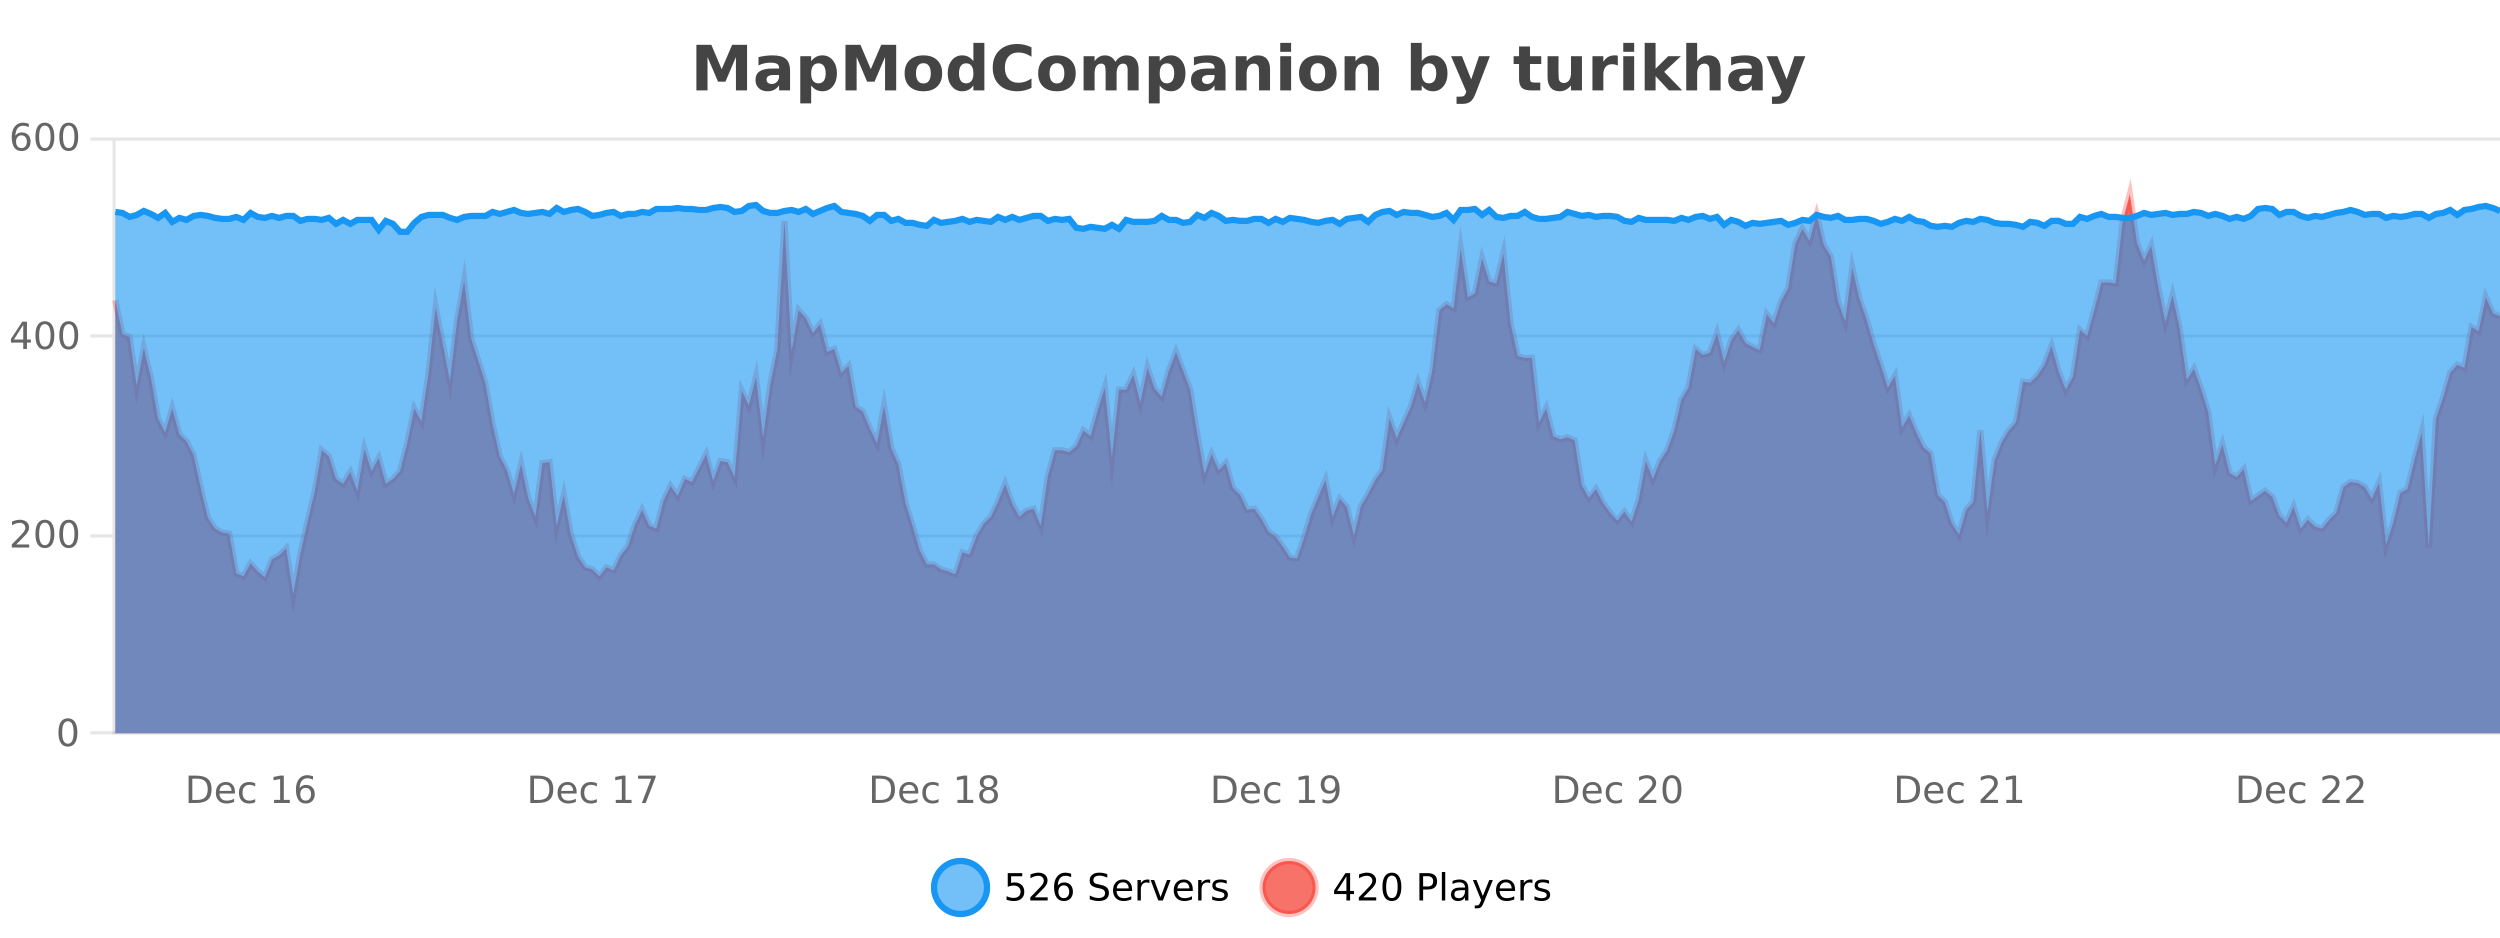
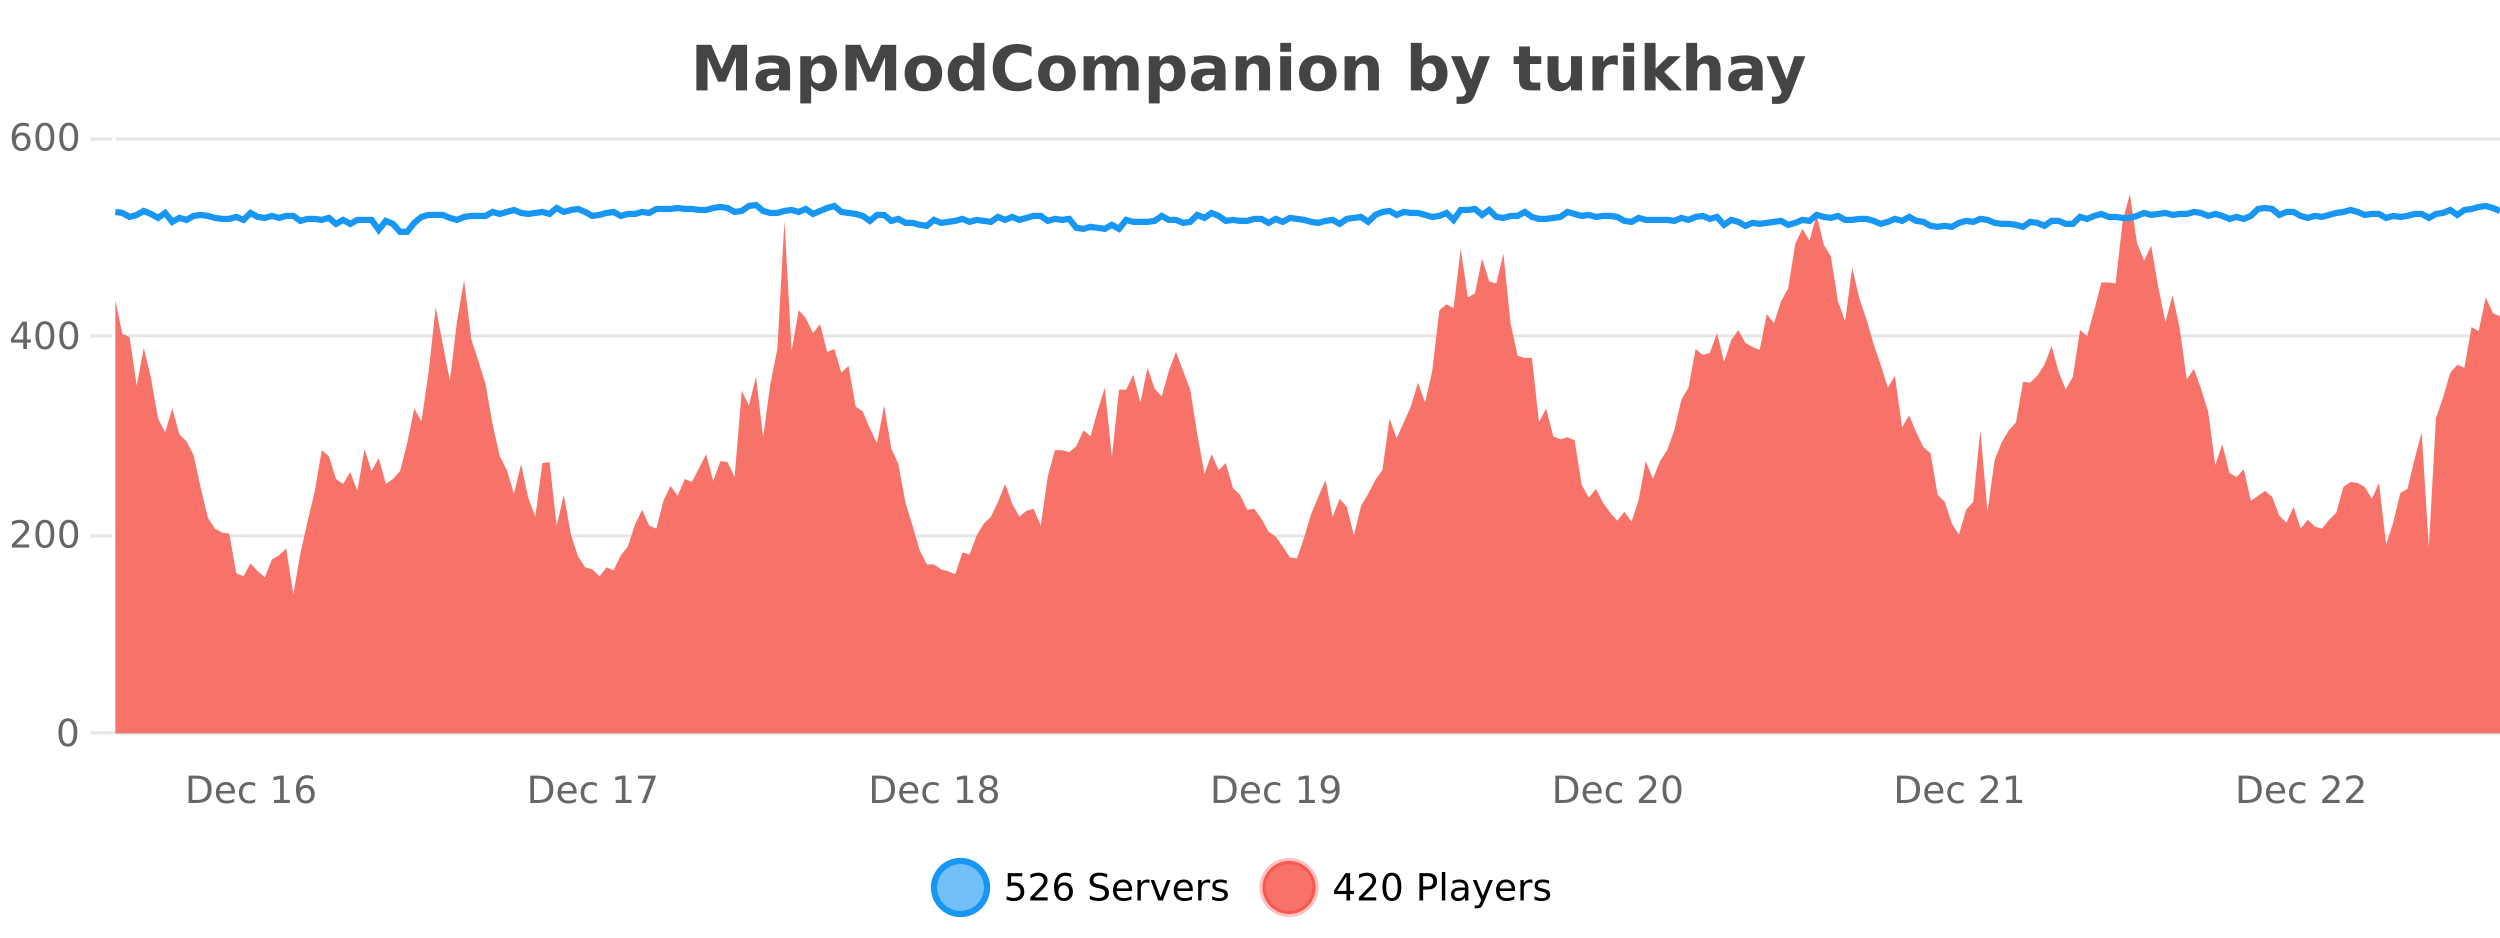
<svg xmlns="http://www.w3.org/2000/svg" width="800pt" height="300pt" viewBox="0 0 800 300" version="1.1">
  <defs>
    <clipPath id="clip1">
      <path d="M 270 263 L 345 263 L 345 300 L 270 300 Z M 270 263 " />
    </clipPath>
    <clipPath id="clip2">
      <path d="M 375 263 L 450 263 L 450 300 L 375 300 Z M 375 263 " />
    </clipPath>
    <clipPath id="clip3">
      <path d="M 36.906 62 L 800 62 L 800 234.602 L 36.906 234.602 Z M 36.906 62 " />
    </clipPath>
    <clipPath id="clip4">
-       <path d="M 35.906 43 L 800 43 L 800 219 L 35.906 219 Z M 35.906 43 " />
-     </clipPath>
+       </clipPath>
    <clipPath id="clip5">
-       <path d="M 36.906 65 L 800 65 L 800 234.602 L 36.906 234.602 Z M 36.906 65 " />
-     </clipPath>
+       </clipPath>
    <clipPath id="clip6">
      <path d="M 35.906 43 L 800 43 L 800 103 L 35.906 103 Z M 35.906 43 " />
    </clipPath>
  </defs>
  <g id="surface3095871">
    <rect x="0" y="0" width="800" height="300" style="fill:rgb(100%,100%,100%);fill-opacity:1;stroke:none;" />
    <path style="fill:none;stroke-width:1;stroke-linecap:butt;stroke-linejoin:miter;stroke:rgb(0%,0%,0%);stroke-opacity:0.098;stroke-miterlimit:10;" d="M 37 234.5 L 800 234.5 " />
    <path style="fill:none;stroke-width:1;stroke-linecap:butt;stroke-linejoin:miter;stroke:rgb(0%,0%,0%);stroke-opacity:0.098;stroke-miterlimit:10;" d="M 28.906 234.5 L 36 234.5 " />
    <path style="fill:none;stroke-width:1;stroke-linecap:butt;stroke-linejoin:miter;stroke:rgb(0%,0%,0%);stroke-opacity:0.098;stroke-miterlimit:10;" d="M 37 171.5 L 800 171.5 " />
    <path style="fill:none;stroke-width:1;stroke-linecap:butt;stroke-linejoin:miter;stroke:rgb(0%,0%,0%);stroke-opacity:0.098;stroke-miterlimit:10;" d="M 28.906 171.5 L 36 171.5 " />
    <path style="fill:none;stroke-width:1;stroke-linecap:butt;stroke-linejoin:miter;stroke:rgb(0%,0%,0%);stroke-opacity:0.098;stroke-miterlimit:10;" d="M 37 107.5 L 800 107.5 " />
    <path style="fill:none;stroke-width:1;stroke-linecap:butt;stroke-linejoin:miter;stroke:rgb(0%,0%,0%);stroke-opacity:0.098;stroke-miterlimit:10;" d="M 28.906 107.5 L 36 107.5 " />
    <path style="fill:none;stroke-width:1;stroke-linecap:butt;stroke-linejoin:miter;stroke:rgb(0%,0%,0%);stroke-opacity:0.098;stroke-miterlimit:10;" d="M 37 44.5 L 800 44.5 " />
    <path style="fill:none;stroke-width:1;stroke-linecap:butt;stroke-linejoin:miter;stroke:rgb(0%,0%,0%);stroke-opacity:0.098;stroke-miterlimit:10;" d="M 28.906 44.5 L 36 44.5 " />
    <path style=" stroke:none;fill-rule:nonzero;fill:rgb(9.02%,58.824%,95.294%);fill-opacity:0.6;" d="M 315.852 284 C 315.852 288.688 312.055 292.484 307.367 292.484 C 302.684 292.484 298.883 288.688 298.883 284 C 298.883 279.312 302.684 275.516 307.367 275.516 C 312.055 275.516 315.852 279.312 315.852 284 Z M 315.852 284 " />
    <g clip-path="url(#clip1)" clip-rule="nonzero">
      <path style="fill:none;stroke-width:2;stroke-linecap:butt;stroke-linejoin:miter;stroke:rgb(9.02%,58.824%,95.294%);stroke-opacity:1;stroke-miterlimit:10;" d="M 315.852 284 C 315.852 288.688 312.055 292.484 307.367 292.484 C 302.684 292.484 298.883 288.688 298.883 284 C 298.883 279.312 302.684 275.516 307.367 275.516 C 312.055 275.516 315.852 279.312 315.852 284 Z M 315.852 284 " />
    </g>
    <path style=" stroke:none;fill-rule:nonzero;fill:rgb(0%,0%,0%);fill-opacity:1;" d="M 322.477 279.406 L 327.117 279.406 L 327.117 280.406 L 323.555 280.406 L 323.555 282.547 C 323.73 282.484 323.902 282.445 324.07 282.422 C 324.246 282.391 324.418 282.375 324.586 282.375 C 325.562 282.375 326.34 282.648 326.914 283.188 C 327.484 283.719 327.773 284.438 327.773 285.344 C 327.773 286.293 327.477 287.027 326.883 287.547 C 326.297 288.07 325.477 288.328 324.414 288.328 C 324.039 288.328 323.656 288.297 323.273 288.234 C 322.898 288.172 322.508 288.078 322.102 287.953 L 322.102 286.766 C 322.453 286.953 322.82 287.094 323.195 287.188 C 323.57 287.281 323.965 287.328 324.383 287.328 C 325.059 287.328 325.594 287.152 325.992 286.797 C 326.387 286.445 326.586 285.961 326.586 285.344 C 326.586 284.742 326.387 284.262 325.992 283.906 C 325.594 283.555 325.059 283.375 324.383 283.375 C 324.07 283.375 323.75 283.414 323.43 283.484 C 323.117 283.547 322.797 283.652 322.477 283.797 Z M 331.113 287.156 L 335.254 287.156 L 335.254 288.156 L 329.691 288.156 L 329.691 287.156 C 330.137 286.699 330.746 286.078 331.52 285.297 C 332.301 284.508 332.789 283.996 332.988 283.766 C 333.371 283.352 333.637 282.996 333.785 282.703 C 333.941 282.402 334.02 282.109 334.02 281.828 C 334.02 281.359 333.852 280.98 333.52 280.688 C 333.195 280.398 332.773 280.25 332.254 280.25 C 331.879 280.25 331.48 280.312 331.066 280.438 C 330.66 280.562 330.223 280.762 329.754 281.031 L 329.754 279.828 C 330.23 279.641 330.676 279.5 331.082 279.406 C 331.496 279.305 331.879 279.25 332.223 279.25 C 333.129 279.25 333.852 279.48 334.395 279.938 C 334.934 280.387 335.207 280.992 335.207 281.75 C 335.207 282.105 335.137 282.445 335.004 282.766 C 334.867 283.09 334.621 283.469 334.27 283.906 C 334.164 284.023 333.852 284.352 333.332 284.891 C 332.809 285.434 332.07 286.188 331.113 287.156 Z M 340.422 283.312 C 339.891 283.312 339.469 283.496 339.156 283.859 C 338.844 284.227 338.688 284.719 338.688 285.344 C 338.688 285.98 338.844 286.48 339.156 286.844 C 339.469 287.211 339.891 287.391 340.422 287.391 C 340.953 287.391 341.367 287.211 341.672 286.844 C 341.984 286.48 342.141 285.98 342.141 285.344 C 342.141 284.719 341.984 284.227 341.672 283.859 C 341.367 283.496 340.953 283.312 340.422 283.312 Z M 342.766 279.594 L 342.766 280.672 C 342.461 280.539 342.16 280.434 341.859 280.359 C 341.555 280.289 341.258 280.25 340.969 280.25 C 340.188 280.25 339.586 280.516 339.172 281.047 C 338.766 281.57 338.531 282.359 338.469 283.422 C 338.695 283.09 338.984 282.836 339.328 282.656 C 339.68 282.469 340.066 282.375 340.484 282.375 C 341.359 282.375 342.051 282.641 342.562 283.172 C 343.07 283.703 343.328 284.43 343.328 285.344 C 343.328 286.25 343.062 286.977 342.531 287.516 C 342 288.059 341.297 288.328 340.422 288.328 C 339.398 288.328 338.625 287.945 338.094 287.172 C 337.562 286.391 337.297 285.266 337.297 283.797 C 337.297 282.414 337.625 281.309 338.281 280.484 C 338.938 279.664 339.816 279.25 340.922 279.25 C 341.211 279.25 341.508 279.281 341.812 279.344 C 342.113 279.398 342.43 279.48 342.766 279.594 Z M 354.32 279.688 L 354.32 280.844 C 353.871 280.637 353.445 280.48 353.039 280.375 C 352.641 280.262 352.262 280.203 351.898 280.203 C 351.25 280.203 350.75 280.328 350.398 280.578 C 350.055 280.828 349.883 281.188 349.883 281.656 C 349.883 282.043 349.996 282.336 350.227 282.531 C 350.453 282.73 350.898 282.887 351.555 283 L 352.258 283.156 C 353.141 283.324 353.793 283.621 354.211 284.047 C 354.637 284.465 354.852 285.027 354.852 285.734 C 354.852 286.59 354.562 287.234 353.992 287.672 C 353.43 288.109 352.594 288.328 351.492 288.328 C 351.086 288.328 350.648 288.281 350.18 288.188 C 349.711 288.094 349.227 287.953 348.727 287.766 L 348.727 286.547 C 349.203 286.82 349.672 287.023 350.133 287.156 C 350.602 287.293 351.055 287.359 351.492 287.359 C 352.168 287.359 352.688 287.23 353.055 286.969 C 353.43 286.699 353.617 286.32 353.617 285.828 C 353.617 285.402 353.48 285.07 353.211 284.828 C 352.949 284.578 352.516 284.398 351.914 284.281 L 351.195 284.141 C 350.309 283.965 349.668 283.688 349.273 283.312 C 348.887 282.938 348.695 282.418 348.695 281.75 C 348.695 280.969 348.965 280.359 349.508 279.922 C 350.047 279.477 350.797 279.25 351.758 279.25 C 352.172 279.25 352.59 279.289 353.008 279.359 C 353.434 279.434 353.871 279.543 354.32 279.688 Z M 362.266 284.609 L 362.266 285.125 L 357.297 285.125 C 357.348 285.875 357.57 286.445 357.969 286.828 C 358.375 287.215 358.93 287.406 359.641 287.406 C 360.055 287.406 360.457 287.359 360.844 287.266 C 361.238 287.164 361.629 287.008 362.016 286.797 L 362.016 287.828 C 361.617 287.984 361.219 288.105 360.812 288.188 C 360.406 288.281 359.992 288.328 359.578 288.328 C 358.535 288.328 357.707 288.027 357.094 287.422 C 356.477 286.809 356.172 285.98 356.172 284.938 C 356.172 283.867 356.461 283.016 357.047 282.391 C 357.629 281.758 358.41 281.438 359.391 281.438 C 360.273 281.438 360.973 281.727 361.484 282.297 C 362.004 282.859 362.266 283.633 362.266 284.609 Z M 361.188 284.281 C 361.176 283.699 361.008 283.23 360.688 282.875 C 360.363 282.523 359.938 282.344 359.406 282.344 C 358.801 282.344 358.316 282.516 357.953 282.859 C 357.598 283.203 357.395 283.684 357.344 284.297 Z M 367.836 282.594 C 367.711 282.531 367.574 282.484 367.43 282.453 C 367.293 282.414 367.137 282.391 366.961 282.391 C 366.355 282.391 365.887 282.59 365.555 282.984 C 365.23 283.383 365.07 283.953 365.07 284.703 L 365.07 288.156 L 363.992 288.156 L 363.992 281.594 L 365.07 281.594 L 365.07 282.609 C 365.297 282.215 365.594 281.922 365.961 281.734 C 366.324 281.539 366.766 281.438 367.289 281.438 C 367.359 281.438 367.438 281.445 367.523 281.453 C 367.617 281.465 367.715 281.48 367.82 281.5 Z M 368.195 281.594 L 369.336 281.594 L 371.383 287.094 L 373.445 281.594 L 374.586 281.594 L 372.117 288.156 L 370.648 288.156 Z M 381.688 284.609 L 381.688 285.125 L 376.719 285.125 C 376.77 285.875 376.992 286.445 377.391 286.828 C 377.797 287.215 378.352 287.406 379.062 287.406 C 379.477 287.406 379.879 287.359 380.266 287.266 C 380.66 287.164 381.051 287.008 381.438 286.797 L 381.438 287.828 C 381.039 287.984 380.641 288.105 380.234 288.188 C 379.828 288.281 379.414 288.328 379 288.328 C 377.957 288.328 377.129 288.027 376.516 287.422 C 375.898 286.809 375.594 285.98 375.594 284.938 C 375.594 283.867 375.883 283.016 376.469 282.391 C 377.051 281.758 377.832 281.438 378.812 281.438 C 379.695 281.438 380.395 281.727 380.906 282.297 C 381.426 282.859 381.688 283.633 381.688 284.609 Z M 380.609 284.281 C 380.598 283.699 380.43 283.23 380.109 282.875 C 379.785 282.523 379.359 282.344 378.828 282.344 C 378.223 282.344 377.738 282.516 377.375 282.859 C 377.02 283.203 376.816 283.684 376.766 284.297 Z M 387.258 282.594 C 387.133 282.531 386.996 282.484 386.852 282.453 C 386.715 282.414 386.559 282.391 386.383 282.391 C 385.777 282.391 385.309 282.59 384.977 282.984 C 384.652 283.383 384.492 283.953 384.492 284.703 L 384.492 288.156 L 383.414 288.156 L 383.414 281.594 L 384.492 281.594 L 384.492 282.609 C 384.719 282.215 385.016 281.922 385.383 281.734 C 385.746 281.539 386.188 281.438 386.711 281.438 C 386.781 281.438 386.859 281.445 386.945 281.453 C 387.039 281.465 387.137 281.48 387.242 281.5 Z M 392.562 281.781 L 392.562 282.812 C 392.258 282.656 391.941 282.543 391.609 282.469 C 391.285 282.387 390.945 282.344 390.594 282.344 C 390.062 282.344 389.66 282.43 389.391 282.594 C 389.117 282.75 388.984 282.996 388.984 283.328 C 388.984 283.578 389.078 283.777 389.266 283.922 C 389.461 284.059 389.852 284.188 390.438 284.312 L 390.797 284.406 C 391.566 284.562 392.113 284.793 392.438 285.094 C 392.758 285.398 392.922 285.812 392.922 286.344 C 392.922 286.961 392.676 287.445 392.188 287.797 C 391.707 288.152 391.047 288.328 390.203 288.328 C 389.848 288.328 389.477 288.289 389.094 288.219 C 388.719 288.156 388.32 288.059 387.906 287.922 L 387.906 286.797 C 388.301 287.008 388.691 287.164 389.078 287.266 C 389.461 287.371 389.848 287.422 390.234 287.422 C 390.734 287.422 391.117 287.34 391.391 287.172 C 391.672 286.996 391.812 286.746 391.812 286.422 C 391.812 286.133 391.711 285.906 391.516 285.75 C 391.316 285.594 390.883 285.445 390.219 285.297 L 389.844 285.219 C 389.176 285.074 388.691 284.855 388.391 284.562 C 388.098 284.273 387.953 283.875 387.953 283.375 C 387.953 282.75 388.172 282.273 388.609 281.938 C 389.047 281.605 389.664 281.438 390.469 281.438 C 390.863 281.438 391.238 281.469 391.594 281.531 C 391.945 281.586 392.27 281.668 392.562 281.781 Z M 317.367 277.016 " />
    <path style=" stroke:none;fill-rule:nonzero;fill:rgb(96.863%,44.706%,40.784%);fill-opacity:1;" d="M 420.988 284 C 420.988 288.688 417.191 292.484 412.504 292.484 C 407.82 292.484 404.02 288.688 404.02 284 C 404.02 279.312 407.82 275.516 412.504 275.516 C 417.191 275.516 420.988 279.312 420.988 284 Z M 420.988 284 " />
    <g clip-path="url(#clip2)" clip-rule="nonzero">
      <path style="fill:none;stroke-width:2;stroke-linecap:butt;stroke-linejoin:miter;stroke:rgb(100%,4.706%,0%);stroke-opacity:0.247;stroke-miterlimit:10;" d="M 420.988 284 C 420.988 288.688 417.191 292.484 412.504 292.484 C 407.82 292.484 404.02 288.688 404.02 284 C 404.02 279.312 407.82 275.516 412.504 275.516 C 417.191 275.516 420.988 279.312 420.988 284 Z M 420.988 284 " />
    </g>
    <path style=" stroke:none;fill-rule:nonzero;fill:rgb(0%,0%,0%);fill-opacity:1;" d="M 430.852 280.438 L 427.867 285.109 L 430.852 285.109 Z M 430.539 279.406 L 432.039 279.406 L 432.039 285.109 L 433.289 285.109 L 433.289 286.094 L 432.039 286.094 L 432.039 288.156 L 430.852 288.156 L 430.852 286.094 L 426.914 286.094 L 426.914 284.953 Z M 436.25 287.156 L 440.391 287.156 L 440.391 288.156 L 434.828 288.156 L 434.828 287.156 C 435.273 286.699 435.883 286.078 436.656 285.297 C 437.438 284.508 437.926 283.996 438.125 283.766 C 438.508 283.352 438.773 282.996 438.922 282.703 C 439.078 282.402 439.156 282.109 439.156 281.828 C 439.156 281.359 438.988 280.98 438.656 280.688 C 438.332 280.398 437.91 280.25 437.391 280.25 C 437.016 280.25 436.617 280.312 436.203 280.438 C 435.797 280.562 435.359 280.762 434.891 281.031 L 434.891 279.828 C 435.367 279.641 435.812 279.5 436.219 279.406 C 436.633 279.305 437.016 279.25 437.359 279.25 C 438.266 279.25 438.988 279.48 439.531 279.938 C 440.07 280.387 440.344 280.992 440.344 281.75 C 440.344 282.105 440.273 282.445 440.141 282.766 C 440.004 283.09 439.758 283.469 439.406 283.906 C 439.301 284.023 438.988 284.352 438.469 284.891 C 437.945 285.434 437.207 286.188 436.25 287.156 Z M 445.398 280.188 C 444.793 280.188 444.336 280.492 444.023 281.094 C 443.719 281.688 443.57 282.59 443.57 283.797 C 443.57 284.996 443.719 285.898 444.023 286.5 C 444.336 287.094 444.793 287.391 445.398 287.391 C 446.012 287.391 446.469 287.094 446.773 286.5 C 447.086 285.898 447.242 284.996 447.242 283.797 C 447.242 282.59 447.086 281.688 446.773 281.094 C 446.469 280.492 446.012 280.188 445.398 280.188 Z M 445.398 279.25 C 446.375 279.25 447.125 279.641 447.648 280.422 C 448.168 281.195 448.43 282.32 448.43 283.797 C 448.43 285.266 448.168 286.391 447.648 287.172 C 447.125 287.945 446.375 288.328 445.398 288.328 C 444.418 288.328 443.668 287.945 443.148 287.172 C 442.637 286.391 442.383 285.266 442.383 283.797 C 442.383 282.32 442.637 281.195 443.148 280.422 C 443.668 279.641 444.418 279.25 445.398 279.25 Z M 455.398 280.375 L 455.398 283.672 L 456.883 283.672 C 457.434 283.672 457.859 283.531 458.164 283.25 C 458.465 282.961 458.617 282.547 458.617 282.016 C 458.617 281.496 458.465 281.094 458.164 280.812 C 457.859 280.523 457.434 280.375 456.883 280.375 Z M 454.211 279.406 L 456.883 279.406 C 457.871 279.406 458.617 279.633 459.117 280.078 C 459.617 280.516 459.867 281.164 459.867 282.016 C 459.867 282.883 459.617 283.539 459.117 283.984 C 458.617 284.422 457.871 284.641 456.883 284.641 L 455.398 284.641 L 455.398 288.156 L 454.211 288.156 Z M 461.398 279.031 L 462.477 279.031 L 462.477 288.156 L 461.398 288.156 Z M 467.719 284.859 C 466.852 284.859 466.25 284.961 465.906 285.156 C 465.57 285.355 465.406 285.695 465.406 286.172 C 465.406 286.559 465.531 286.867 465.781 287.094 C 466.039 287.312 466.383 287.422 466.812 287.422 C 467.414 287.422 467.895 287.215 468.25 286.797 C 468.613 286.371 468.797 285.805 468.797 285.094 L 468.797 284.859 Z M 469.875 284.406 L 469.875 288.156 L 468.797 288.156 L 468.797 287.156 C 468.547 287.555 468.238 287.852 467.875 288.047 C 467.508 288.234 467.062 288.328 466.531 288.328 C 465.852 288.328 465.316 288.141 464.922 287.766 C 464.523 287.383 464.328 286.875 464.328 286.25 C 464.328 285.512 464.57 284.953 465.062 284.578 C 465.562 284.203 466.301 284.016 467.281 284.016 L 468.797 284.016 L 468.797 283.906 C 468.797 283.406 468.629 283.023 468.297 282.75 C 467.973 282.48 467.52 282.344 466.938 282.344 C 466.562 282.344 466.191 282.391 465.828 282.484 C 465.473 282.578 465.133 282.715 464.812 282.891 L 464.812 281.891 C 465.207 281.734 465.586 281.621 465.953 281.547 C 466.328 281.477 466.691 281.438 467.047 281.438 C 467.992 281.438 468.703 281.684 469.172 282.172 C 469.641 282.664 469.875 283.406 469.875 284.406 Z M 474.82 288.766 C 474.516 289.547 474.219 290.055 473.93 290.297 C 473.637 290.535 473.25 290.656 472.773 290.656 L 471.914 290.656 L 471.914 289.75 L 472.539 289.75 C 472.84 289.75 473.07 289.676 473.227 289.531 C 473.391 289.395 473.574 289.066 473.773 288.547 L 473.977 288.047 L 471.32 281.594 L 472.461 281.594 L 474.508 286.719 L 476.57 281.594 L 477.711 281.594 Z M 484.812 284.609 L 484.812 285.125 L 479.844 285.125 C 479.895 285.875 480.117 286.445 480.516 286.828 C 480.922 287.215 481.477 287.406 482.188 287.406 C 482.602 287.406 483.004 287.359 483.391 287.266 C 483.785 287.164 484.176 287.008 484.562 286.797 L 484.562 287.828 C 484.164 287.984 483.766 288.105 483.359 288.188 C 482.953 288.281 482.539 288.328 482.125 288.328 C 481.082 288.328 480.254 288.027 479.641 287.422 C 479.023 286.809 478.719 285.98 478.719 284.938 C 478.719 283.867 479.008 283.016 479.594 282.391 C 480.176 281.758 480.957 281.438 481.938 281.438 C 482.82 281.438 483.52 281.727 484.031 282.297 C 484.551 282.859 484.812 283.633 484.812 284.609 Z M 483.734 284.281 C 483.723 283.699 483.555 283.23 483.234 282.875 C 482.91 282.523 482.484 282.344 481.953 282.344 C 481.348 282.344 480.863 282.516 480.5 282.859 C 480.145 283.203 479.941 283.684 479.891 284.297 Z M 490.383 282.594 C 490.258 282.531 490.121 282.484 489.977 282.453 C 489.84 282.414 489.684 282.391 489.508 282.391 C 488.902 282.391 488.434 282.59 488.102 282.984 C 487.777 283.383 487.617 283.953 487.617 284.703 L 487.617 288.156 L 486.539 288.156 L 486.539 281.594 L 487.617 281.594 L 487.617 282.609 C 487.844 282.215 488.141 281.922 488.508 281.734 C 488.871 281.539 489.312 281.438 489.836 281.438 C 489.906 281.438 489.984 281.445 490.07 281.453 C 490.164 281.465 490.262 281.48 490.367 281.5 Z M 495.691 281.781 L 495.691 282.812 C 495.387 282.656 495.07 282.543 494.738 282.469 C 494.414 282.387 494.074 282.344 493.723 282.344 C 493.191 282.344 492.789 282.43 492.52 282.594 C 492.246 282.75 492.113 282.996 492.113 283.328 C 492.113 283.578 492.207 283.777 492.395 283.922 C 492.59 284.059 492.98 284.188 493.566 284.312 L 493.926 284.406 C 494.695 284.562 495.242 284.793 495.566 285.094 C 495.887 285.398 496.051 285.812 496.051 286.344 C 496.051 286.961 495.805 287.445 495.316 287.797 C 494.836 288.152 494.176 288.328 493.332 288.328 C 492.977 288.328 492.605 288.289 492.223 288.219 C 491.848 288.156 491.449 288.059 491.035 287.922 L 491.035 286.797 C 491.43 287.008 491.82 287.164 492.207 287.266 C 492.59 287.371 492.977 287.422 493.363 287.422 C 493.863 287.422 494.246 287.34 494.52 287.172 C 494.801 286.996 494.941 286.746 494.941 286.422 C 494.941 286.133 494.84 285.906 494.645 285.75 C 494.445 285.594 494.012 285.445 493.348 285.297 L 492.973 285.219 C 492.305 285.074 491.82 284.855 491.52 284.562 C 491.227 284.273 491.082 283.875 491.082 283.375 C 491.082 282.75 491.301 282.273 491.738 281.938 C 492.176 281.605 492.793 281.438 493.598 281.438 C 493.992 281.438 494.367 281.469 494.723 281.531 C 495.074 281.586 495.398 281.668 495.691 281.781 Z M 422.504 277.016 " />
    <path style=" stroke:none;fill-rule:nonzero;fill:rgb(26.667%,26.667%,26.667%);fill-opacity:1;" d="M 222.844 14.344 L 227.625 14.344 L 230.938 22.141 L 234.281 14.344 L 239.062 14.344 L 239.062 28.922 L 235.5 28.922 L 235.5 18.25 L 232.141 26.125 L 229.766 26.125 L 226.406 18.25 L 226.406 28.922 L 222.844 28.922 Z M 247.48 24 C 246.75 24 246.203 24.125 245.84 24.375 C 245.473 24.617 245.293 24.98 245.293 25.469 C 245.293 25.906 245.438 26.25 245.73 26.5 C 246.031 26.75 246.441 26.875 246.965 26.875 C 247.621 26.875 248.172 26.641 248.621 26.172 C 249.078 25.703 249.309 25.117 249.309 24.406 L 249.309 24 Z M 252.824 22.688 L 252.824 28.922 L 249.309 28.922 L 249.309 27.297 C 248.84 27.965 248.309 28.449 247.715 28.75 C 247.129 29.051 246.418 29.203 245.574 29.203 C 244.449 29.203 243.531 28.875 242.824 28.219 C 242.113 27.555 241.762 26.695 241.762 25.641 C 241.762 24.359 242.199 23.422 243.074 22.828 C 243.957 22.227 245.348 21.922 247.246 21.922 L 249.309 21.922 L 249.309 21.641 C 249.309 21.09 249.09 20.688 248.652 20.438 C 248.215 20.18 247.531 20.047 246.605 20.047 C 245.855 20.047 245.156 20.125 244.512 20.281 C 243.863 20.43 243.266 20.648 242.715 20.938 L 242.715 18.281 C 243.465 18.094 244.215 17.953 244.965 17.859 C 245.723 17.766 246.484 17.719 247.246 17.719 C 249.215 17.719 250.637 18.109 251.512 18.891 C 252.387 19.664 252.824 20.93 252.824 22.688 Z M 259.57 27.344 L 259.57 33.078 L 256.086 33.078 L 256.086 17.984 L 259.57 17.984 L 259.57 19.578 C 260.059 18.945 260.594 18.477 261.18 18.172 C 261.762 17.871 262.434 17.719 263.195 17.719 C 264.547 17.719 265.656 18.258 266.523 19.328 C 267.387 20.402 267.82 21.781 267.82 23.469 C 267.82 25.148 267.387 26.523 266.523 27.594 C 265.656 28.668 264.547 29.203 263.195 29.203 C 262.434 29.203 261.762 29.051 261.18 28.75 C 260.594 28.449 260.059 27.98 259.57 27.344 Z M 261.898 20.266 C 261.148 20.266 260.57 20.543 260.164 21.094 C 259.766 21.637 259.57 22.43 259.57 23.469 C 259.57 24.5 259.766 25.293 260.164 25.844 C 260.57 26.398 261.148 26.672 261.898 26.672 C 262.648 26.672 263.219 26.402 263.617 25.859 C 264.012 25.309 264.211 24.512 264.211 23.469 C 264.211 22.43 264.012 21.637 263.617 21.094 C 263.219 20.543 262.648 20.266 261.898 20.266 Z M 270.559 14.344 L 275.34 14.344 L 278.652 22.141 L 281.996 14.344 L 286.777 14.344 L 286.777 28.922 L 283.215 28.922 L 283.215 18.25 L 279.855 26.125 L 277.48 26.125 L 274.121 18.25 L 274.121 28.922 L 270.559 28.922 Z M 295.508 20.219 C 294.727 20.219 294.133 20.5 293.727 21.062 C 293.32 21.617 293.117 22.418 293.117 23.469 C 293.117 24.512 293.32 25.312 293.727 25.875 C 294.133 26.43 294.727 26.703 295.508 26.703 C 296.266 26.703 296.844 26.43 297.242 25.875 C 297.648 25.312 297.852 24.512 297.852 23.469 C 297.852 22.418 297.648 21.617 297.242 21.062 C 296.844 20.5 296.266 20.219 295.508 20.219 Z M 295.508 17.719 C 297.383 17.719 298.844 18.23 299.898 19.25 C 300.961 20.262 301.492 21.668 301.492 23.469 C 301.492 25.262 300.961 26.668 299.898 27.688 C 298.844 28.699 297.383 29.203 295.508 29.203 C 293.609 29.203 292.133 28.699 291.07 27.688 C 290.008 26.668 289.477 25.262 289.477 23.469 C 289.477 21.668 290.008 20.262 291.07 19.25 C 292.133 18.23 293.609 17.719 295.508 17.719 Z M 311.484 19.578 L 311.484 13.719 L 315 13.719 L 315 28.922 L 311.484 28.922 L 311.484 27.344 C 311.004 27.992 310.473 28.465 309.891 28.766 C 309.305 29.055 308.633 29.203 307.875 29.203 C 306.531 29.203 305.426 28.668 304.562 27.594 C 303.695 26.523 303.266 25.148 303.266 23.469 C 303.266 21.781 303.695 20.402 304.562 19.328 C 305.426 18.258 306.531 17.719 307.875 17.719 C 308.633 17.719 309.305 17.871 309.891 18.172 C 310.473 18.477 311.004 18.945 311.484 19.578 Z M 309.172 26.672 C 309.922 26.672 310.492 26.402 310.891 25.859 C 311.285 25.309 311.484 24.512 311.484 23.469 C 311.484 22.43 311.285 21.637 310.891 21.094 C 310.492 20.543 309.922 20.266 309.172 20.266 C 308.43 20.266 307.863 20.543 307.469 21.094 C 307.07 21.637 306.875 22.43 306.875 23.469 C 306.875 24.512 307.07 25.309 307.469 25.859 C 307.863 26.402 308.43 26.672 309.172 26.672 Z M 330.078 28.125 C 329.379 28.48 328.656 28.746 327.906 28.922 C 327.164 29.109 326.383 29.203 325.562 29.203 C 323.133 29.203 321.211 28.527 319.797 27.172 C 318.379 25.809 317.672 23.965 317.672 21.641 C 317.672 19.32 318.379 17.48 319.797 16.125 C 321.211 14.762 323.133 14.078 325.562 14.078 C 326.383 14.078 327.164 14.172 327.906 14.359 C 328.656 14.539 329.379 14.805 330.078 15.156 L 330.078 18.172 C 329.379 17.703 328.691 17.359 328.016 17.141 C 327.336 16.914 326.625 16.797 325.875 16.797 C 324.531 16.797 323.473 17.23 322.703 18.094 C 321.941 18.949 321.562 20.133 321.562 21.641 C 321.562 23.152 321.941 24.34 322.703 25.203 C 323.473 26.059 324.531 26.484 325.875 26.484 C 326.625 26.484 327.336 26.375 328.016 26.156 C 328.691 25.93 329.379 25.578 330.078 25.109 Z M 338.242 20.219 C 337.461 20.219 336.867 20.5 336.461 21.062 C 336.055 21.617 335.852 22.418 335.852 23.469 C 335.852 24.512 336.055 25.312 336.461 25.875 C 336.867 26.43 337.461 26.703 338.242 26.703 C 339 26.703 339.578 26.43 339.977 25.875 C 340.383 25.312 340.586 24.512 340.586 23.469 C 340.586 22.418 340.383 21.617 339.977 21.062 C 339.578 20.5 339 20.219 338.242 20.219 Z M 338.242 17.719 C 340.117 17.719 341.578 18.23 342.633 19.25 C 343.695 20.262 344.227 21.668 344.227 23.469 C 344.227 25.262 343.695 26.668 342.633 27.688 C 341.578 28.699 340.117 29.203 338.242 29.203 C 336.344 29.203 334.867 28.699 333.805 27.688 C 332.742 26.668 332.211 25.262 332.211 23.469 C 332.211 21.668 332.742 20.262 333.805 19.25 C 334.867 18.23 336.344 17.719 338.242 17.719 Z M 356.906 19.797 C 357.352 19.121 357.879 18.605 358.484 18.25 C 359.098 17.898 359.77 17.719 360.5 17.719 C 361.75 17.719 362.703 18.109 363.359 18.891 C 364.023 19.664 364.359 20.789 364.359 22.266 L 364.359 28.922 L 360.844 28.922 L 360.844 23.219 C 360.844 23.137 360.844 23.047 360.844 22.953 C 360.852 22.859 360.859 22.73 360.859 22.562 C 360.859 21.793 360.742 21.234 360.516 20.891 C 360.285 20.539 359.914 20.359 359.406 20.359 C 358.75 20.359 358.238 20.637 357.875 21.188 C 357.508 21.73 357.32 22.516 357.312 23.547 L 357.312 28.922 L 353.797 28.922 L 353.797 23.219 C 353.797 22.012 353.691 21.234 353.484 20.891 C 353.273 20.539 352.906 20.359 352.375 20.359 C 351.695 20.359 351.176 20.637 350.812 21.188 C 350.445 21.73 350.266 22.516 350.266 23.547 L 350.266 28.922 L 346.75 28.922 L 346.75 17.984 L 350.266 17.984 L 350.266 19.578 C 350.703 18.965 351.195 18.5 351.75 18.188 C 352.301 17.875 352.914 17.719 353.594 17.719 C 354.344 17.719 355.008 17.902 355.594 18.266 C 356.176 18.633 356.613 19.141 356.906 19.797 Z M 371.102 27.344 L 371.102 33.078 L 367.617 33.078 L 367.617 17.984 L 371.102 17.984 L 371.102 19.578 C 371.59 18.945 372.125 18.477 372.711 18.172 C 373.293 17.871 373.965 17.719 374.727 17.719 C 376.078 17.719 377.188 18.258 378.055 19.328 C 378.918 20.402 379.352 21.781 379.352 23.469 C 379.352 25.148 378.918 26.523 378.055 27.594 C 377.188 28.668 376.078 29.203 374.727 29.203 C 373.965 29.203 373.293 29.051 372.711 28.75 C 372.125 28.449 371.59 27.98 371.102 27.344 Z M 373.43 20.266 C 372.68 20.266 372.102 20.543 371.695 21.094 C 371.297 21.637 371.102 22.43 371.102 23.469 C 371.102 24.5 371.297 25.293 371.695 25.844 C 372.102 26.398 372.68 26.672 373.43 26.672 C 374.18 26.672 374.75 26.402 375.148 25.859 C 375.543 25.309 375.742 24.512 375.742 23.469 C 375.742 22.43 375.543 21.637 375.148 21.094 C 374.75 20.543 374.18 20.266 373.43 20.266 Z M 386.828 24 C 386.098 24 385.551 24.125 385.188 24.375 C 384.82 24.617 384.641 24.98 384.641 25.469 C 384.641 25.906 384.785 26.25 385.078 26.5 C 385.379 26.75 385.789 26.875 386.312 26.875 C 386.969 26.875 387.52 26.641 387.969 26.172 C 388.426 25.703 388.656 25.117 388.656 24.406 L 388.656 24 Z M 392.172 22.688 L 392.172 28.922 L 388.656 28.922 L 388.656 27.297 C 388.188 27.965 387.656 28.449 387.062 28.75 C 386.477 29.051 385.766 29.203 384.922 29.203 C 383.797 29.203 382.879 28.875 382.172 28.219 C 381.461 27.555 381.109 26.695 381.109 25.641 C 381.109 24.359 381.547 23.422 382.422 22.828 C 383.305 22.227 384.695 21.922 386.594 21.922 L 388.656 21.922 L 388.656 21.641 C 388.656 21.09 388.438 20.688 388 20.438 C 387.562 20.18 386.879 20.047 385.953 20.047 C 385.203 20.047 384.504 20.125 383.859 20.281 C 383.211 20.43 382.613 20.648 382.062 20.938 L 382.062 18.281 C 382.812 18.094 383.562 17.953 384.312 17.859 C 385.07 17.766 385.832 17.719 386.594 17.719 C 388.562 17.719 389.984 18.109 390.859 18.891 C 391.734 19.664 392.172 20.93 392.172 22.688 Z M 406.414 22.266 L 406.414 28.922 L 402.898 28.922 L 402.898 23.828 C 402.898 22.883 402.875 22.23 402.836 21.875 C 402.793 21.512 402.719 21.246 402.617 21.078 C 402.48 20.852 402.293 20.672 402.055 20.547 C 401.824 20.422 401.559 20.359 401.258 20.359 C 400.527 20.359 399.953 20.641 399.539 21.203 C 399.121 21.766 398.914 22.547 398.914 23.547 L 398.914 28.922 L 395.43 28.922 L 395.43 17.984 L 398.914 17.984 L 398.914 19.578 C 399.445 18.945 400.008 18.477 400.602 18.172 C 401.195 17.871 401.844 17.719 402.555 17.719 C 403.824 17.719 404.781 18.109 405.43 18.891 C 406.086 19.664 406.414 20.789 406.414 22.266 Z M 409.672 17.984 L 413.156 17.984 L 413.156 28.922 L 409.672 28.922 Z M 409.672 13.719 L 413.156 13.719 L 413.156 16.578 L 409.672 16.578 Z M 421.727 20.219 C 420.945 20.219 420.352 20.5 419.945 21.062 C 419.539 21.617 419.336 22.418 419.336 23.469 C 419.336 24.512 419.539 25.312 419.945 25.875 C 420.352 26.43 420.945 26.703 421.727 26.703 C 422.484 26.703 423.062 26.43 423.461 25.875 C 423.867 25.312 424.07 24.512 424.07 23.469 C 424.07 22.418 423.867 21.617 423.461 21.062 C 423.062 20.5 422.484 20.219 421.727 20.219 Z M 421.727 17.719 C 423.602 17.719 425.062 18.23 426.117 19.25 C 427.18 20.262 427.711 21.668 427.711 23.469 C 427.711 25.262 427.18 26.668 426.117 27.688 C 425.062 28.699 423.602 29.203 421.727 29.203 C 419.828 29.203 418.352 28.699 417.289 27.688 C 416.227 26.668 415.695 25.262 415.695 23.469 C 415.695 21.668 416.227 20.262 417.289 19.25 C 418.352 18.23 419.828 17.719 421.727 17.719 Z M 441.25 22.266 L 441.25 28.922 L 437.734 28.922 L 437.734 23.828 C 437.734 22.883 437.711 22.23 437.672 21.875 C 437.629 21.512 437.555 21.246 437.453 21.078 C 437.316 20.852 437.129 20.672 436.891 20.547 C 436.66 20.422 436.395 20.359 436.094 20.359 C 435.363 20.359 434.789 20.641 434.375 21.203 C 433.957 21.766 433.75 22.547 433.75 23.547 L 433.75 28.922 L 430.266 28.922 L 430.266 17.984 L 433.75 17.984 L 433.75 19.578 C 434.281 18.945 434.844 18.477 435.438 18.172 C 436.031 17.871 436.68 17.719 437.391 17.719 C 438.66 17.719 439.617 18.109 440.266 18.891 C 440.922 19.664 441.25 20.789 441.25 22.266 Z M 457.281 26.672 C 458.031 26.672 458.602 26.402 459 25.859 C 459.395 25.309 459.594 24.512 459.594 23.469 C 459.594 22.43 459.395 21.637 459 21.094 C 458.602 20.543 458.031 20.266 457.281 20.266 C 456.531 20.266 455.953 20.543 455.547 21.094 C 455.148 21.637 454.953 22.43 454.953 23.469 C 454.953 24.5 455.148 25.293 455.547 25.844 C 455.953 26.398 456.531 26.672 457.281 26.672 Z M 454.953 19.578 C 455.441 18.945 455.977 18.477 456.562 18.172 C 457.145 17.871 457.816 17.719 458.578 17.719 C 459.93 17.719 461.039 18.258 461.906 19.328 C 462.77 20.402 463.203 21.781 463.203 23.469 C 463.203 25.148 462.77 26.523 461.906 27.594 C 461.039 28.668 459.93 29.203 458.578 29.203 C 457.816 29.203 457.145 29.051 456.562 28.75 C 455.977 28.449 455.441 27.98 454.953 27.344 L 454.953 28.922 L 451.469 28.922 L 451.469 13.719 L 454.953 13.719 Z M 464.344 17.984 L 467.828 17.984 L 470.781 25.406 L 473.281 17.984 L 476.766 17.984 L 472.172 29.953 C 471.711 31.172 471.172 32.02 470.547 32.5 C 469.93 32.988 469.125 33.234 468.125 33.234 L 466.094 33.234 L 466.094 30.938 L 467.188 30.938 C 467.781 30.938 468.211 30.844 468.484 30.656 C 468.754 30.469 468.961 30.129 469.109 29.641 L 469.219 29.344 Z M 489.594 14.875 L 489.594 17.984 L 493.203 17.984 L 493.203 20.484 L 489.594 20.484 L 489.594 25.125 C 489.594 25.637 489.691 25.98 489.891 26.156 C 490.098 26.336 490.5 26.422 491.094 26.422 L 492.891 26.422 L 492.891 28.922 L 489.891 28.922 C 488.516 28.922 487.535 28.637 486.953 28.062 C 486.379 27.48 486.094 26.5 486.094 25.125 L 486.094 20.484 L 484.359 20.484 L 484.359 17.984 L 486.094 17.984 L 486.094 14.875 Z M 495.219 24.656 L 495.219 17.984 L 498.734 17.984 L 498.734 19.078 C 498.734 19.672 498.727 20.418 498.719 21.312 C 498.719 22.211 498.719 22.805 498.719 23.094 C 498.719 23.98 498.738 24.617 498.781 25 C 498.832 25.387 498.91 25.668 499.016 25.844 C 499.16 26.074 499.348 26.25 499.578 26.375 C 499.805 26.5 500.07 26.562 500.375 26.562 C 501.102 26.562 501.676 26.281 502.094 25.719 C 502.508 25.156 502.719 24.383 502.719 23.391 L 502.719 17.984 L 506.219 17.984 L 506.219 28.922 L 502.719 28.922 L 502.719 27.344 C 502.188 27.98 501.625 28.449 501.031 28.75 C 500.445 29.051 499.801 29.203 499.094 29.203 C 497.832 29.203 496.867 28.82 496.203 28.047 C 495.547 27.266 495.219 26.137 495.219 24.656 Z M 517.707 20.969 C 517.395 20.824 517.086 20.719 516.785 20.656 C 516.48 20.586 516.18 20.547 515.879 20.547 C 514.973 20.547 514.273 20.836 513.785 21.406 C 513.305 21.98 513.066 22.805 513.066 23.875 L 513.066 28.922 L 509.582 28.922 L 509.582 17.984 L 513.066 17.984 L 513.066 19.781 C 513.512 19.062 514.027 18.543 514.613 18.219 C 515.195 17.887 515.895 17.719 516.707 17.719 C 516.832 17.719 516.961 17.727 517.098 17.734 C 517.23 17.746 517.43 17.766 517.691 17.797 Z M 519.445 17.984 L 522.93 17.984 L 522.93 28.922 L 519.445 28.922 Z M 519.445 13.719 L 522.93 13.719 L 522.93 16.578 L 519.445 16.578 Z M 526.301 13.719 L 529.785 13.719 L 529.785 22 L 533.816 17.984 L 537.879 17.984 L 532.535 23 L 538.301 28.922 L 534.051 28.922 L 529.785 24.359 L 529.785 28.922 L 526.301 28.922 Z M 550.586 22.266 L 550.586 28.922 L 547.07 28.922 L 547.07 23.844 C 547.07 22.887 547.047 22.23 547.008 21.875 C 546.965 21.512 546.891 21.246 546.789 21.078 C 546.652 20.852 546.465 20.672 546.227 20.547 C 545.996 20.422 545.73 20.359 545.43 20.359 C 544.699 20.359 544.125 20.641 543.711 21.203 C 543.293 21.766 543.086 22.547 543.086 23.547 L 543.086 28.922 L 539.602 28.922 L 539.602 13.719 L 543.086 13.719 L 543.086 19.578 C 543.617 18.945 544.18 18.477 544.773 18.172 C 545.367 17.871 546.016 17.719 546.727 17.719 C 547.996 17.719 548.953 18.109 549.602 18.891 C 550.258 19.664 550.586 20.789 550.586 22.266 Z M 558.73 24 C 558 24 557.453 24.125 557.09 24.375 C 556.723 24.617 556.543 24.98 556.543 25.469 C 556.543 25.906 556.688 26.25 556.98 26.5 C 557.281 26.75 557.691 26.875 558.215 26.875 C 558.871 26.875 559.422 26.641 559.871 26.172 C 560.328 25.703 560.559 25.117 560.559 24.406 L 560.559 24 Z M 564.074 22.688 L 564.074 28.922 L 560.559 28.922 L 560.559 27.297 C 560.09 27.965 559.559 28.449 558.965 28.75 C 558.379 29.051 557.668 29.203 556.824 29.203 C 555.699 29.203 554.781 28.875 554.074 28.219 C 553.363 27.555 553.012 26.695 553.012 25.641 C 553.012 24.359 553.449 23.422 554.324 22.828 C 555.207 22.227 556.598 21.922 558.496 21.922 L 560.559 21.922 L 560.559 21.641 C 560.559 21.09 560.34 20.688 559.902 20.438 C 559.465 20.18 558.781 20.047 557.855 20.047 C 557.105 20.047 556.406 20.125 555.762 20.281 C 555.113 20.43 554.516 20.648 553.965 20.938 L 553.965 18.281 C 554.715 18.094 555.465 17.953 556.215 17.859 C 556.973 17.766 557.734 17.719 558.496 17.719 C 560.465 17.719 561.887 18.109 562.762 18.891 C 563.637 19.664 564.074 20.93 564.074 22.688 Z M 565.281 17.984 L 568.766 17.984 L 571.719 25.406 L 574.219 17.984 L 577.703 17.984 L 573.109 29.953 C 572.648 31.172 572.109 32.02 571.484 32.5 C 570.867 32.988 570.062 33.234 569.062 33.234 L 567.031 33.234 L 567.031 30.938 L 568.125 30.938 C 568.719 30.938 569.148 30.844 569.422 30.656 C 569.691 30.469 569.898 30.129 570.047 29.641 L 570.156 29.344 Z M 221 10.359 " />
    <path style="fill:none;stroke-width:1;stroke-linecap:butt;stroke-linejoin:miter;stroke:rgb(0%,0%,0%);stroke-opacity:0.098;stroke-miterlimit:10;" d="M 36 234.5 L 801 234.5 " />
    <path style=" stroke:none;fill-rule:nonzero;fill:rgb(40%,40%,40%);fill-opacity:1;" d="M 61.543 249.172 L 61.543 255.984 L 62.98 255.984 C 64.188 255.984 65.066 255.715 65.621 255.172 C 66.184 254.621 66.465 253.75 66.465 252.562 C 66.465 251.398 66.184 250.543 65.621 250 C 65.066 249.449 64.188 249.172 62.98 249.172 Z M 60.355 248.203 L 62.793 248.203 C 64.488 248.203 65.734 248.559 66.527 249.266 C 67.316 249.965 67.715 251.062 67.715 252.562 C 67.715 254.074 67.312 255.184 66.512 255.891 C 65.719 256.602 64.48 256.953 62.793 256.953 L 60.355 256.953 Z M 75.172 253.406 L 75.172 253.922 L 70.203 253.922 C 70.254 254.672 70.477 255.242 70.875 255.625 C 71.281 256.012 71.836 256.203 72.547 256.203 C 72.961 256.203 73.363 256.156 73.75 256.062 C 74.145 255.961 74.535 255.805 74.922 255.594 L 74.922 256.625 C 74.523 256.781 74.125 256.902 73.719 256.984 C 73.312 257.078 72.898 257.125 72.484 257.125 C 71.441 257.125 70.613 256.824 70 256.219 C 69.383 255.605 69.078 254.777 69.078 253.734 C 69.078 252.664 69.367 251.812 69.953 251.188 C 70.535 250.555 71.316 250.234 72.297 250.234 C 73.18 250.234 73.879 250.523 74.391 251.094 C 74.91 251.656 75.172 252.43 75.172 253.406 Z M 74.094 253.078 C 74.082 252.496 73.914 252.027 73.594 251.672 C 73.27 251.32 72.844 251.141 72.312 251.141 C 71.707 251.141 71.223 251.312 70.859 251.656 C 70.504 252 70.301 252.48 70.25 253.094 Z M 81.664 250.641 L 81.664 251.656 C 81.352 251.48 81.043 251.352 80.742 251.266 C 80.438 251.184 80.133 251.141 79.82 251.141 C 79.109 251.141 78.562 251.367 78.18 251.812 C 77.793 252.25 77.602 252.871 77.602 253.672 C 77.602 254.477 77.793 255.102 78.18 255.547 C 78.562 255.984 79.109 256.203 79.82 256.203 C 80.133 256.203 80.438 256.164 80.742 256.078 C 81.043 255.996 81.352 255.871 81.664 255.703 L 81.664 256.703 C 81.359 256.84 81.047 256.945 80.727 257.016 C 80.402 257.086 80.059 257.125 79.695 257.125 C 78.703 257.125 77.918 256.82 77.336 256.203 C 76.75 255.578 76.461 254.734 76.461 253.672 C 76.461 252.609 76.75 251.773 77.336 251.156 C 77.93 250.543 78.742 250.234 79.773 250.234 C 80.094 250.234 80.414 250.273 80.727 250.344 C 81.047 250.406 81.359 250.508 81.664 250.641 Z M 87.703 255.953 L 89.641 255.953 L 89.641 249.281 L 87.531 249.703 L 87.531 248.625 L 89.625 248.203 L 90.812 248.203 L 90.812 255.953 L 92.75 255.953 L 92.75 256.953 L 87.703 256.953 Z M 97.82 252.109 C 97.289 252.109 96.867 252.293 96.555 252.656 C 96.242 253.023 96.086 253.516 96.086 254.141 C 96.086 254.777 96.242 255.277 96.555 255.641 C 96.867 256.008 97.289 256.188 97.82 256.188 C 98.352 256.188 98.766 256.008 99.07 255.641 C 99.383 255.277 99.539 254.777 99.539 254.141 C 99.539 253.516 99.383 253.023 99.07 252.656 C 98.766 252.293 98.352 252.109 97.82 252.109 Z M 100.164 248.391 L 100.164 249.469 C 99.859 249.336 99.559 249.23 99.258 249.156 C 98.953 249.086 98.656 249.047 98.367 249.047 C 97.586 249.047 96.984 249.312 96.57 249.844 C 96.164 250.367 95.93 251.156 95.867 252.219 C 96.094 251.887 96.383 251.633 96.727 251.453 C 97.078 251.266 97.465 251.172 97.883 251.172 C 98.758 251.172 99.449 251.438 99.961 251.969 C 100.469 252.5 100.727 253.227 100.727 254.141 C 100.727 255.047 100.461 255.773 99.93 256.312 C 99.398 256.855 98.695 257.125 97.82 257.125 C 96.797 257.125 96.023 256.742 95.492 255.969 C 94.961 255.188 94.695 254.062 94.695 252.594 C 94.695 251.211 95.023 250.105 95.68 249.281 C 96.336 248.461 97.215 248.047 98.32 248.047 C 98.609 248.047 98.906 248.078 99.211 248.141 C 99.512 248.195 99.828 248.277 100.164 248.391 Z M 59.184 245.816 " />
    <path style=" stroke:none;fill-rule:nonzero;fill:rgb(40%,40%,40%);fill-opacity:1;" d="M 170.883 249.172 L 170.883 255.984 L 172.32 255.984 C 173.527 255.984 174.406 255.715 174.961 255.172 C 175.523 254.621 175.805 253.75 175.805 252.562 C 175.805 251.398 175.523 250.543 174.961 250 C 174.406 249.449 173.527 249.172 172.32 249.172 Z M 169.695 248.203 L 172.133 248.203 C 173.828 248.203 175.074 248.559 175.867 249.266 C 176.656 249.965 177.055 251.062 177.055 252.562 C 177.055 254.074 176.652 255.184 175.852 255.891 C 175.059 256.602 173.82 256.953 172.133 256.953 L 169.695 256.953 Z M 184.516 253.406 L 184.516 253.922 L 179.547 253.922 C 179.598 254.672 179.82 255.242 180.219 255.625 C 180.625 256.012 181.18 256.203 181.891 256.203 C 182.305 256.203 182.707 256.156 183.094 256.062 C 183.488 255.961 183.879 255.805 184.266 255.594 L 184.266 256.625 C 183.867 256.781 183.469 256.902 183.062 256.984 C 182.656 257.078 182.242 257.125 181.828 257.125 C 180.785 257.125 179.957 256.824 179.344 256.219 C 178.727 255.605 178.422 254.777 178.422 253.734 C 178.422 252.664 178.711 251.812 179.297 251.188 C 179.879 250.555 180.66 250.234 181.641 250.234 C 182.523 250.234 183.223 250.523 183.734 251.094 C 184.254 251.656 184.516 252.43 184.516 253.406 Z M 183.438 253.078 C 183.426 252.496 183.258 252.027 182.938 251.672 C 182.613 251.32 182.188 251.141 181.656 251.141 C 181.051 251.141 180.566 251.312 180.203 251.656 C 179.848 252 179.645 252.48 179.594 253.094 Z M 191.008 250.641 L 191.008 251.656 C 190.695 251.48 190.387 251.352 190.086 251.266 C 189.781 251.184 189.477 251.141 189.164 251.141 C 188.453 251.141 187.906 251.367 187.523 251.812 C 187.137 252.25 186.945 252.871 186.945 253.672 C 186.945 254.477 187.137 255.102 187.523 255.547 C 187.906 255.984 188.453 256.203 189.164 256.203 C 189.477 256.203 189.781 256.164 190.086 256.078 C 190.387 255.996 190.695 255.871 191.008 255.703 L 191.008 256.703 C 190.703 256.84 190.391 256.945 190.07 257.016 C 189.746 257.086 189.402 257.125 189.039 257.125 C 188.047 257.125 187.262 256.82 186.68 256.203 C 186.094 255.578 185.805 254.734 185.805 253.672 C 185.805 252.609 186.094 251.773 186.68 251.156 C 187.273 250.543 188.086 250.234 189.117 250.234 C 189.438 250.234 189.758 250.273 190.07 250.344 C 190.391 250.406 190.703 250.508 191.008 250.641 Z M 197.043 255.953 L 198.98 255.953 L 198.98 249.281 L 196.871 249.703 L 196.871 248.625 L 198.965 248.203 L 200.152 248.203 L 200.152 255.953 L 202.09 255.953 L 202.09 256.953 L 197.043 256.953 Z M 204.18 248.203 L 209.805 248.203 L 209.805 248.703 L 206.633 256.953 L 205.398 256.953 L 208.383 249.203 L 204.18 249.203 Z M 168.523 245.816 " />
    <path style=" stroke:none;fill-rule:nonzero;fill:rgb(40%,40%,40%);fill-opacity:1;" d="M 280.223 249.172 L 280.223 255.984 L 281.66 255.984 C 282.867 255.984 283.746 255.715 284.301 255.172 C 284.863 254.621 285.145 253.75 285.145 252.562 C 285.145 251.398 284.863 250.543 284.301 250 C 283.746 249.449 282.867 249.172 281.66 249.172 Z M 279.035 248.203 L 281.473 248.203 C 283.168 248.203 284.414 248.559 285.207 249.266 C 285.996 249.965 286.395 251.062 286.395 252.562 C 286.395 254.074 285.992 255.184 285.191 255.891 C 284.398 256.602 283.16 256.953 281.473 256.953 L 279.035 256.953 Z M 293.852 253.406 L 293.852 253.922 L 288.883 253.922 C 288.934 254.672 289.156 255.242 289.555 255.625 C 289.961 256.012 290.516 256.203 291.227 256.203 C 291.641 256.203 292.043 256.156 292.43 256.062 C 292.824 255.961 293.215 255.805 293.602 255.594 L 293.602 256.625 C 293.203 256.781 292.805 256.902 292.398 256.984 C 291.992 257.078 291.578 257.125 291.164 257.125 C 290.121 257.125 289.293 256.824 288.68 256.219 C 288.062 255.605 287.758 254.777 287.758 253.734 C 287.758 252.664 288.047 251.812 288.633 251.188 C 289.215 250.555 289.996 250.234 290.977 250.234 C 291.859 250.234 292.559 250.523 293.07 251.094 C 293.59 251.656 293.852 252.43 293.852 253.406 Z M 292.773 253.078 C 292.762 252.496 292.594 252.027 292.273 251.672 C 291.949 251.32 291.523 251.141 290.992 251.141 C 290.387 251.141 289.902 251.312 289.539 251.656 C 289.184 252 288.98 252.48 288.93 253.094 Z M 300.344 250.641 L 300.344 251.656 C 300.031 251.48 299.723 251.352 299.422 251.266 C 299.117 251.184 298.812 251.141 298.5 251.141 C 297.789 251.141 297.242 251.367 296.859 251.812 C 296.473 252.25 296.281 252.871 296.281 253.672 C 296.281 254.477 296.473 255.102 296.859 255.547 C 297.242 255.984 297.789 256.203 298.5 256.203 C 298.812 256.203 299.117 256.164 299.422 256.078 C 299.723 255.996 300.031 255.871 300.344 255.703 L 300.344 256.703 C 300.039 256.84 299.727 256.945 299.406 257.016 C 299.082 257.086 298.738 257.125 298.375 257.125 C 297.383 257.125 296.598 256.82 296.016 256.203 C 295.43 255.578 295.141 254.734 295.141 253.672 C 295.141 252.609 295.43 251.773 296.016 251.156 C 296.609 250.543 297.422 250.234 298.453 250.234 C 298.773 250.234 299.094 250.273 299.406 250.344 C 299.727 250.406 300.039 250.508 300.344 250.641 Z M 306.383 255.953 L 308.32 255.953 L 308.32 249.281 L 306.211 249.703 L 306.211 248.625 L 308.305 248.203 L 309.492 248.203 L 309.492 255.953 L 311.43 255.953 L 311.43 256.953 L 306.383 256.953 Z M 316.344 252.797 C 315.781 252.797 315.336 252.949 315.016 253.25 C 314.691 253.555 314.531 253.965 314.531 254.484 C 314.531 255.016 314.691 255.434 315.016 255.734 C 315.336 256.039 315.781 256.188 316.344 256.188 C 316.906 256.188 317.348 256.039 317.672 255.734 C 317.992 255.434 318.156 255.016 318.156 254.484 C 318.156 253.965 317.992 253.555 317.672 253.25 C 317.359 252.949 316.914 252.797 316.344 252.797 Z M 315.156 252.297 C 314.656 252.172 314.258 251.938 313.969 251.594 C 313.688 251.242 313.547 250.812 313.547 250.312 C 313.547 249.617 313.797 249.062 314.297 248.656 C 314.797 248.25 315.477 248.047 316.344 248.047 C 317.219 248.047 317.898 248.25 318.391 248.656 C 318.891 249.062 319.141 249.617 319.141 250.312 C 319.141 250.812 319 251.242 318.719 251.594 C 318.438 251.938 318.039 252.172 317.531 252.297 C 318.102 252.434 318.547 252.695 318.859 253.078 C 319.18 253.465 319.344 253.934 319.344 254.484 C 319.344 255.34 319.082 255.996 318.562 256.453 C 318.051 256.902 317.312 257.125 316.344 257.125 C 315.383 257.125 314.645 256.902 314.125 256.453 C 313.602 255.996 313.344 255.34 313.344 254.484 C 313.344 253.934 313.504 253.465 313.828 253.078 C 314.148 252.695 314.594 252.434 315.156 252.297 Z M 314.734 250.422 C 314.734 250.883 314.875 251.234 315.156 251.484 C 315.438 251.734 315.832 251.859 316.344 251.859 C 316.852 251.859 317.25 251.734 317.531 251.484 C 317.82 251.234 317.969 250.883 317.969 250.422 C 317.969 249.977 317.82 249.625 317.531 249.375 C 317.25 249.117 316.852 248.984 316.344 248.984 C 315.832 248.984 315.438 249.117 315.156 249.375 C 314.875 249.625 314.734 249.977 314.734 250.422 Z M 277.863 245.816 " />
    <path style=" stroke:none;fill-rule:nonzero;fill:rgb(40%,40%,40%);fill-opacity:1;" d="M 389.562 249.172 L 389.562 255.984 L 391 255.984 C 392.207 255.984 393.086 255.715 393.641 255.172 C 394.203 254.621 394.484 253.75 394.484 252.562 C 394.484 251.398 394.203 250.543 393.641 250 C 393.086 249.449 392.207 249.172 391 249.172 Z M 388.375 248.203 L 390.812 248.203 C 392.508 248.203 393.754 248.559 394.547 249.266 C 395.336 249.965 395.734 251.062 395.734 252.562 C 395.734 254.074 395.332 255.184 394.531 255.891 C 393.738 256.602 392.5 256.953 390.812 256.953 L 388.375 256.953 Z M 403.195 253.406 L 403.195 253.922 L 398.227 253.922 C 398.277 254.672 398.5 255.242 398.898 255.625 C 399.305 256.012 399.859 256.203 400.57 256.203 C 400.984 256.203 401.387 256.156 401.773 256.062 C 402.168 255.961 402.559 255.805 402.945 255.594 L 402.945 256.625 C 402.547 256.781 402.148 256.902 401.742 256.984 C 401.336 257.078 400.922 257.125 400.508 257.125 C 399.465 257.125 398.637 256.824 398.023 256.219 C 397.406 255.605 397.102 254.777 397.102 253.734 C 397.102 252.664 397.391 251.812 397.977 251.188 C 398.559 250.555 399.34 250.234 400.32 250.234 C 401.203 250.234 401.902 250.523 402.414 251.094 C 402.934 251.656 403.195 252.43 403.195 253.406 Z M 402.117 253.078 C 402.105 252.496 401.938 252.027 401.617 251.672 C 401.293 251.32 400.867 251.141 400.336 251.141 C 399.73 251.141 399.246 251.312 398.883 251.656 C 398.527 252 398.324 252.48 398.273 253.094 Z M 409.688 250.641 L 409.688 251.656 C 409.375 251.48 409.066 251.352 408.766 251.266 C 408.461 251.184 408.156 251.141 407.844 251.141 C 407.133 251.141 406.586 251.367 406.203 251.812 C 405.816 252.25 405.625 252.871 405.625 253.672 C 405.625 254.477 405.816 255.102 406.203 255.547 C 406.586 255.984 407.133 256.203 407.844 256.203 C 408.156 256.203 408.461 256.164 408.766 256.078 C 409.066 255.996 409.375 255.871 409.688 255.703 L 409.688 256.703 C 409.383 256.84 409.07 256.945 408.75 257.016 C 408.426 257.086 408.082 257.125 407.719 257.125 C 406.727 257.125 405.941 256.82 405.359 256.203 C 404.773 255.578 404.484 254.734 404.484 253.672 C 404.484 252.609 404.773 251.773 405.359 251.156 C 405.953 250.543 406.766 250.234 407.797 250.234 C 408.117 250.234 408.438 250.273 408.75 250.344 C 409.07 250.406 409.383 250.508 409.688 250.641 Z M 415.723 255.953 L 417.66 255.953 L 417.66 249.281 L 415.551 249.703 L 415.551 248.625 L 417.645 248.203 L 418.832 248.203 L 418.832 255.953 L 420.77 255.953 L 420.77 256.953 L 415.723 256.953 Z M 423.188 256.766 L 423.188 255.688 C 423.488 255.836 423.789 255.945 424.094 256.016 C 424.395 256.09 424.695 256.125 425 256.125 C 425.781 256.125 426.375 255.867 426.781 255.344 C 427.195 254.812 427.43 254.012 427.484 252.938 C 427.266 253.281 426.977 253.543 426.625 253.719 C 426.281 253.898 425.895 253.984 425.469 253.984 C 424.594 253.984 423.898 253.727 423.391 253.203 C 422.879 252.672 422.625 251.945 422.625 251.016 C 422.625 250.121 422.891 249.402 423.422 248.859 C 423.953 248.32 424.66 248.047 425.547 248.047 C 426.555 248.047 427.328 248.438 427.859 249.219 C 428.398 249.992 428.672 251.117 428.672 252.594 C 428.672 253.969 428.344 255.07 427.688 255.891 C 427.031 256.715 426.148 257.125 425.047 257.125 C 424.742 257.125 424.441 257.094 424.141 257.031 C 423.836 256.977 423.52 256.891 423.188 256.766 Z M 425.547 253.062 C 426.078 253.062 426.5 252.883 426.812 252.516 C 427.125 252.152 427.281 251.652 427.281 251.016 C 427.281 250.391 427.125 249.898 426.812 249.531 C 426.5 249.168 426.078 248.984 425.547 248.984 C 425.016 248.984 424.594 249.168 424.281 249.531 C 423.977 249.898 423.828 250.391 423.828 251.016 C 423.828 251.652 423.977 252.152 424.281 252.516 C 424.594 252.883 425.016 253.062 425.547 253.062 Z M 387.203 245.816 " />
    <path style=" stroke:none;fill-rule:nonzero;fill:rgb(40%,40%,40%);fill-opacity:1;" d="M 498.898 249.172 L 498.898 255.984 L 500.336 255.984 C 501.543 255.984 502.422 255.715 502.977 255.172 C 503.539 254.621 503.82 253.75 503.82 252.562 C 503.82 251.398 503.539 250.543 502.977 250 C 502.422 249.449 501.543 249.172 500.336 249.172 Z M 497.711 248.203 L 500.148 248.203 C 501.844 248.203 503.09 248.559 503.883 249.266 C 504.672 249.965 505.07 251.062 505.07 252.562 C 505.07 254.074 504.668 255.184 503.867 255.891 C 503.074 256.602 501.836 256.953 500.148 256.953 L 497.711 256.953 Z M 512.531 253.406 L 512.531 253.922 L 507.562 253.922 C 507.613 254.672 507.836 255.242 508.234 255.625 C 508.641 256.012 509.195 256.203 509.906 256.203 C 510.32 256.203 510.723 256.156 511.109 256.062 C 511.504 255.961 511.895 255.805 512.281 255.594 L 512.281 256.625 C 511.883 256.781 511.484 256.902 511.078 256.984 C 510.672 257.078 510.258 257.125 509.844 257.125 C 508.801 257.125 507.973 256.824 507.359 256.219 C 506.742 255.605 506.438 254.777 506.438 253.734 C 506.438 252.664 506.727 251.812 507.312 251.188 C 507.895 250.555 508.676 250.234 509.656 250.234 C 510.539 250.234 511.238 250.523 511.75 251.094 C 512.27 251.656 512.531 252.43 512.531 253.406 Z M 511.453 253.078 C 511.441 252.496 511.273 252.027 510.953 251.672 C 510.629 251.32 510.203 251.141 509.672 251.141 C 509.066 251.141 508.582 251.312 508.219 251.656 C 507.863 252 507.66 252.48 507.609 253.094 Z M 519.023 250.641 L 519.023 251.656 C 518.711 251.48 518.402 251.352 518.102 251.266 C 517.797 251.184 517.492 251.141 517.18 251.141 C 516.469 251.141 515.922 251.367 515.539 251.812 C 515.152 252.25 514.961 252.871 514.961 253.672 C 514.961 254.477 515.152 255.102 515.539 255.547 C 515.922 255.984 516.469 256.203 517.18 256.203 C 517.492 256.203 517.797 256.164 518.102 256.078 C 518.402 255.996 518.711 255.871 519.023 255.703 L 519.023 256.703 C 518.719 256.84 518.406 256.945 518.086 257.016 C 517.762 257.086 517.418 257.125 517.055 257.125 C 516.062 257.125 515.277 256.82 514.695 256.203 C 514.109 255.578 513.82 254.734 513.82 253.672 C 513.82 252.609 514.109 251.773 514.695 251.156 C 515.289 250.543 516.102 250.234 517.133 250.234 C 517.453 250.234 517.773 250.273 518.086 250.344 C 518.406 250.406 518.719 250.508 519.023 250.641 Z M 525.871 255.953 L 530.012 255.953 L 530.012 256.953 L 524.449 256.953 L 524.449 255.953 C 524.895 255.496 525.504 254.875 526.277 254.094 C 527.059 253.305 527.547 252.793 527.746 252.562 C 528.129 252.148 528.395 251.793 528.543 251.5 C 528.699 251.199 528.777 250.906 528.777 250.625 C 528.777 250.156 528.609 249.777 528.277 249.484 C 527.953 249.195 527.531 249.047 527.012 249.047 C 526.637 249.047 526.238 249.109 525.824 249.234 C 525.418 249.359 524.98 249.559 524.512 249.828 L 524.512 248.625 C 524.988 248.438 525.434 248.297 525.84 248.203 C 526.254 248.102 526.637 248.047 526.98 248.047 C 527.887 248.047 528.609 248.277 529.152 248.734 C 529.691 249.184 529.965 249.789 529.965 250.547 C 529.965 250.902 529.895 251.242 529.762 251.562 C 529.625 251.887 529.379 252.266 529.027 252.703 C 528.922 252.82 528.609 253.148 528.09 253.688 C 527.566 254.23 526.828 254.984 525.871 255.953 Z M 535.023 248.984 C 534.418 248.984 533.961 249.289 533.648 249.891 C 533.344 250.484 533.195 251.387 533.195 252.594 C 533.195 253.793 533.344 254.695 533.648 255.297 C 533.961 255.891 534.418 256.188 535.023 256.188 C 535.637 256.188 536.094 255.891 536.398 255.297 C 536.711 254.695 536.867 253.793 536.867 252.594 C 536.867 251.387 536.711 250.484 536.398 249.891 C 536.094 249.289 535.637 248.984 535.023 248.984 Z M 535.023 248.047 C 536 248.047 536.75 248.438 537.273 249.219 C 537.793 249.992 538.055 251.117 538.055 252.594 C 538.055 254.062 537.793 255.188 537.273 255.969 C 536.75 256.742 536 257.125 535.023 257.125 C 534.043 257.125 533.293 256.742 532.773 255.969 C 532.262 255.188 532.008 254.062 532.008 252.594 C 532.008 251.117 532.262 249.992 532.773 249.219 C 533.293 248.438 534.043 248.047 535.023 248.047 Z M 496.539 245.816 " />
    <path style=" stroke:none;fill-rule:nonzero;fill:rgb(40%,40%,40%);fill-opacity:1;" d="M 608.238 249.172 L 608.238 255.984 L 609.676 255.984 C 610.883 255.984 611.762 255.715 612.316 255.172 C 612.879 254.621 613.16 253.75 613.16 252.562 C 613.16 251.398 612.879 250.543 612.316 250 C 611.762 249.449 610.883 249.172 609.676 249.172 Z M 607.051 248.203 L 609.488 248.203 C 611.184 248.203 612.43 248.559 613.223 249.266 C 614.012 249.965 614.41 251.062 614.41 252.562 C 614.41 254.074 614.008 255.184 613.207 255.891 C 612.414 256.602 611.176 256.953 609.488 256.953 L 607.051 256.953 Z M 621.867 253.406 L 621.867 253.922 L 616.898 253.922 C 616.949 254.672 617.172 255.242 617.57 255.625 C 617.977 256.012 618.531 256.203 619.242 256.203 C 619.656 256.203 620.059 256.156 620.445 256.062 C 620.84 255.961 621.23 255.805 621.617 255.594 L 621.617 256.625 C 621.219 256.781 620.82 256.902 620.414 256.984 C 620.008 257.078 619.594 257.125 619.18 257.125 C 618.137 257.125 617.309 256.824 616.695 256.219 C 616.078 255.605 615.773 254.777 615.773 253.734 C 615.773 252.664 616.062 251.812 616.648 251.188 C 617.23 250.555 618.012 250.234 618.992 250.234 C 619.875 250.234 620.574 250.523 621.086 251.094 C 621.605 251.656 621.867 252.43 621.867 253.406 Z M 620.789 253.078 C 620.777 252.496 620.609 252.027 620.289 251.672 C 619.965 251.32 619.539 251.141 619.008 251.141 C 618.402 251.141 617.918 251.312 617.555 251.656 C 617.199 252 616.996 252.48 616.945 253.094 Z M 628.359 250.641 L 628.359 251.656 C 628.047 251.48 627.738 251.352 627.438 251.266 C 627.133 251.184 626.828 251.141 626.516 251.141 C 625.805 251.141 625.258 251.367 624.875 251.812 C 624.488 252.25 624.297 252.871 624.297 253.672 C 624.297 254.477 624.488 255.102 624.875 255.547 C 625.258 255.984 625.805 256.203 626.516 256.203 C 626.828 256.203 627.133 256.164 627.438 256.078 C 627.738 255.996 628.047 255.871 628.359 255.703 L 628.359 256.703 C 628.055 256.84 627.742 256.945 627.422 257.016 C 627.098 257.086 626.754 257.125 626.391 257.125 C 625.398 257.125 624.613 256.82 624.031 256.203 C 623.445 255.578 623.156 254.734 623.156 253.672 C 623.156 252.609 623.445 251.773 624.031 251.156 C 624.625 250.543 625.438 250.234 626.469 250.234 C 626.789 250.234 627.109 250.273 627.422 250.344 C 627.742 250.406 628.055 250.508 628.359 250.641 Z M 635.211 255.953 L 639.352 255.953 L 639.352 256.953 L 633.789 256.953 L 633.789 255.953 C 634.234 255.496 634.844 254.875 635.617 254.094 C 636.398 253.305 636.887 252.793 637.086 252.562 C 637.469 252.148 637.734 251.793 637.883 251.5 C 638.039 251.199 638.117 250.906 638.117 250.625 C 638.117 250.156 637.949 249.777 637.617 249.484 C 637.293 249.195 636.871 249.047 636.352 249.047 C 635.977 249.047 635.578 249.109 635.164 249.234 C 634.758 249.359 634.32 249.559 633.852 249.828 L 633.852 248.625 C 634.328 248.438 634.773 248.297 635.18 248.203 C 635.594 248.102 635.977 248.047 636.32 248.047 C 637.227 248.047 637.949 248.277 638.492 248.734 C 639.031 249.184 639.305 249.789 639.305 250.547 C 639.305 250.902 639.234 251.242 639.102 251.562 C 638.965 251.887 638.719 252.266 638.367 252.703 C 638.262 252.82 637.949 253.148 637.43 253.688 C 636.906 254.23 636.168 254.984 635.211 255.953 Z M 642.031 255.953 L 643.969 255.953 L 643.969 249.281 L 641.859 249.703 L 641.859 248.625 L 643.953 248.203 L 645.141 248.203 L 645.141 255.953 L 647.078 255.953 L 647.078 256.953 L 642.031 256.953 Z M 605.879 245.816 " />
    <path style=" stroke:none;fill-rule:nonzero;fill:rgb(40%,40%,40%);fill-opacity:1;" d="M 717.578 249.172 L 717.578 255.984 L 719.016 255.984 C 720.223 255.984 721.102 255.715 721.656 255.172 C 722.219 254.621 722.5 253.75 722.5 252.562 C 722.5 251.398 722.219 250.543 721.656 250 C 721.102 249.449 720.223 249.172 719.016 249.172 Z M 716.391 248.203 L 718.828 248.203 C 720.523 248.203 721.77 248.559 722.562 249.266 C 723.352 249.965 723.75 251.062 723.75 252.562 C 723.75 254.074 723.348 255.184 722.547 255.891 C 721.754 256.602 720.516 256.953 718.828 256.953 L 716.391 256.953 Z M 731.211 253.406 L 731.211 253.922 L 726.242 253.922 C 726.293 254.672 726.516 255.242 726.914 255.625 C 727.32 256.012 727.875 256.203 728.586 256.203 C 729 256.203 729.402 256.156 729.789 256.062 C 730.184 255.961 730.574 255.805 730.961 255.594 L 730.961 256.625 C 730.562 256.781 730.164 256.902 729.758 256.984 C 729.352 257.078 728.938 257.125 728.523 257.125 C 727.48 257.125 726.652 256.824 726.039 256.219 C 725.422 255.605 725.117 254.777 725.117 253.734 C 725.117 252.664 725.406 251.812 725.992 251.188 C 726.574 250.555 727.355 250.234 728.336 250.234 C 729.219 250.234 729.918 250.523 730.43 251.094 C 730.949 251.656 731.211 252.43 731.211 253.406 Z M 730.133 253.078 C 730.121 252.496 729.953 252.027 729.633 251.672 C 729.309 251.32 728.883 251.141 728.352 251.141 C 727.746 251.141 727.262 251.312 726.898 251.656 C 726.543 252 726.34 252.48 726.289 253.094 Z M 737.703 250.641 L 737.703 251.656 C 737.391 251.48 737.082 251.352 736.781 251.266 C 736.477 251.184 736.172 251.141 735.859 251.141 C 735.148 251.141 734.602 251.367 734.219 251.812 C 733.832 252.25 733.641 252.871 733.641 253.672 C 733.641 254.477 733.832 255.102 734.219 255.547 C 734.602 255.984 735.148 256.203 735.859 256.203 C 736.172 256.203 736.477 256.164 736.781 256.078 C 737.082 255.996 737.391 255.871 737.703 255.703 L 737.703 256.703 C 737.398 256.84 737.086 256.945 736.766 257.016 C 736.441 257.086 736.098 257.125 735.734 257.125 C 734.742 257.125 733.957 256.82 733.375 256.203 C 732.789 255.578 732.5 254.734 732.5 253.672 C 732.5 252.609 732.789 251.773 733.375 251.156 C 733.969 250.543 734.781 250.234 735.812 250.234 C 736.133 250.234 736.453 250.273 736.766 250.344 C 737.086 250.406 737.398 250.508 737.703 250.641 Z M 744.551 255.953 L 748.691 255.953 L 748.691 256.953 L 743.129 256.953 L 743.129 255.953 C 743.574 255.496 744.184 254.875 744.957 254.094 C 745.738 253.305 746.227 252.793 746.426 252.562 C 746.809 252.148 747.074 251.793 747.223 251.5 C 747.379 251.199 747.457 250.906 747.457 250.625 C 747.457 250.156 747.289 249.777 746.957 249.484 C 746.633 249.195 746.211 249.047 745.691 249.047 C 745.316 249.047 744.918 249.109 744.504 249.234 C 744.098 249.359 743.66 249.559 743.191 249.828 L 743.191 248.625 C 743.668 248.438 744.113 248.297 744.52 248.203 C 744.934 248.102 745.316 248.047 745.66 248.047 C 746.566 248.047 747.289 248.277 747.832 248.734 C 748.371 249.184 748.645 249.789 748.645 250.547 C 748.645 250.902 748.574 251.242 748.441 251.562 C 748.305 251.887 748.059 252.266 747.707 252.703 C 747.602 252.82 747.289 253.148 746.77 253.688 C 746.246 254.23 745.508 254.984 744.551 255.953 Z M 752.188 255.953 L 756.328 255.953 L 756.328 256.953 L 750.766 256.953 L 750.766 255.953 C 751.211 255.496 751.82 254.875 752.594 254.094 C 753.375 253.305 753.863 252.793 754.062 252.562 C 754.445 252.148 754.711 251.793 754.859 251.5 C 755.016 251.199 755.094 250.906 755.094 250.625 C 755.094 250.156 754.926 249.777 754.594 249.484 C 754.27 249.195 753.848 249.047 753.328 249.047 C 752.953 249.047 752.555 249.109 752.141 249.234 C 751.734 249.359 751.297 249.559 750.828 249.828 L 750.828 248.625 C 751.305 248.438 751.75 248.297 752.156 248.203 C 752.57 248.102 752.953 248.047 753.297 248.047 C 754.203 248.047 754.926 248.277 755.469 248.734 C 756.008 249.184 756.281 249.789 756.281 250.547 C 756.281 250.902 756.211 251.242 756.078 251.562 C 755.941 251.887 755.695 252.266 755.344 252.703 C 755.238 252.82 754.926 253.148 754.406 253.688 C 753.883 254.23 753.145 254.984 752.188 255.953 Z M 715.219 245.816 " />
-     <path style="fill:none;stroke-width:1;stroke-linecap:butt;stroke-linejoin:miter;stroke:rgb(0%,0%,0%);stroke-opacity:0.098;stroke-miterlimit:10;" d="M 36.5 44 L 36.5 235 " />
    <path style=" stroke:none;fill-rule:nonzero;fill:rgb(40%,40%,40%);fill-opacity:1;" d="M 21.719 230.789 C 21.113 230.789 20.656 231.094 20.344 231.695 C 20.039 232.289 19.891 233.191 19.891 234.398 C 19.891 235.598 20.039 236.5 20.344 237.102 C 20.656 237.695 21.113 237.992 21.719 237.992 C 22.332 237.992 22.789 237.695 23.094 237.102 C 23.406 236.5 23.562 235.598 23.562 234.398 C 23.562 233.191 23.406 232.289 23.094 231.695 C 22.789 231.094 22.332 230.789 21.719 230.789 Z M 21.719 229.852 C 22.695 229.852 23.445 230.242 23.969 231.023 C 24.488 231.797 24.75 232.922 24.75 234.398 C 24.75 235.867 24.488 236.992 23.969 237.773 C 23.445 238.547 22.695 238.93 21.719 238.93 C 20.738 238.93 19.988 238.547 19.469 237.773 C 18.957 236.992 18.703 235.867 18.703 234.398 C 18.703 232.922 18.957 231.797 19.469 231.023 C 19.988 230.242 20.738 229.852 21.719 229.852 Z M 17.906 227.617 " />
    <path style=" stroke:none;fill-rule:nonzero;fill:rgb(40%,40%,40%);fill-opacity:1;" d="M 5.203 174.219 L 9.344 174.219 L 9.344 175.219 L 3.781 175.219 L 3.781 174.219 C 4.227 173.762 4.836 173.141 5.609 172.359 C 6.391 171.57 6.879 171.059 7.078 170.828 C 7.461 170.414 7.727 170.059 7.875 169.766 C 8.031 169.465 8.109 169.172 8.109 168.891 C 8.109 168.422 7.941 168.043 7.609 167.75 C 7.285 167.461 6.863 167.312 6.344 167.312 C 5.969 167.312 5.57 167.375 5.156 167.5 C 4.75 167.625 4.312 167.824 3.844 168.094 L 3.844 166.891 C 4.32 166.703 4.766 166.562 5.172 166.469 C 5.586 166.367 5.969 166.312 6.312 166.312 C 7.219 166.312 7.941 166.543 8.484 167 C 9.023 167.449 9.297 168.055 9.297 168.812 C 9.297 169.168 9.227 169.508 9.094 169.828 C 8.957 170.152 8.711 170.531 8.359 170.969 C 8.254 171.086 7.941 171.414 7.422 171.953 C 6.898 172.496 6.16 173.25 5.203 174.219 Z M 14.352 167.25 C 13.746 167.25 13.289 167.555 12.977 168.156 C 12.672 168.75 12.523 169.652 12.523 170.859 C 12.523 172.059 12.672 172.961 12.977 173.562 C 13.289 174.156 13.746 174.453 14.352 174.453 C 14.965 174.453 15.422 174.156 15.727 173.562 C 16.039 172.961 16.195 172.059 16.195 170.859 C 16.195 169.652 16.039 168.75 15.727 168.156 C 15.422 167.555 14.965 167.25 14.352 167.25 Z M 14.352 166.312 C 15.328 166.312 16.078 166.703 16.602 167.484 C 17.121 168.258 17.383 169.383 17.383 170.859 C 17.383 172.328 17.121 173.453 16.602 174.234 C 16.078 175.008 15.328 175.391 14.352 175.391 C 13.371 175.391 12.621 175.008 12.102 174.234 C 11.59 173.453 11.336 172.328 11.336 170.859 C 11.336 169.383 11.59 168.258 12.102 167.484 C 12.621 166.703 13.371 166.312 14.352 166.312 Z M 21.988 167.25 C 21.383 167.25 20.926 167.555 20.613 168.156 C 20.309 168.75 20.16 169.652 20.16 170.859 C 20.16 172.059 20.309 172.961 20.613 173.562 C 20.926 174.156 21.383 174.453 21.988 174.453 C 22.602 174.453 23.059 174.156 23.363 173.562 C 23.676 172.961 23.832 172.059 23.832 170.859 C 23.832 169.652 23.676 168.75 23.363 168.156 C 23.059 167.555 22.602 167.25 21.988 167.25 Z M 21.988 166.312 C 22.965 166.312 23.715 166.703 24.238 167.484 C 24.758 168.258 25.02 169.383 25.02 170.859 C 25.02 172.328 24.758 173.453 24.238 174.234 C 23.715 175.008 22.965 175.391 21.988 175.391 C 21.008 175.391 20.258 175.008 19.738 174.234 C 19.227 173.453 18.973 172.328 18.973 170.859 C 18.973 169.383 19.227 168.258 19.738 167.484 C 20.258 166.703 21.008 166.312 21.988 166.312 Z M 2.906 164.082 " />
    <path style=" stroke:none;fill-rule:nonzero;fill:rgb(40%,40%,40%);fill-opacity:1;" d="M 7.438 103.969 L 4.453 108.641 L 7.438 108.641 Z M 7.125 102.938 L 8.625 102.938 L 8.625 108.641 L 9.875 108.641 L 9.875 109.625 L 8.625 109.625 L 8.625 111.688 L 7.438 111.688 L 7.438 109.625 L 3.5 109.625 L 3.5 108.484 Z M 14.352 103.719 C 13.746 103.719 13.289 104.023 12.977 104.625 C 12.672 105.219 12.523 106.121 12.523 107.328 C 12.523 108.527 12.672 109.43 12.977 110.031 C 13.289 110.625 13.746 110.922 14.352 110.922 C 14.965 110.922 15.422 110.625 15.727 110.031 C 16.039 109.43 16.195 108.527 16.195 107.328 C 16.195 106.121 16.039 105.219 15.727 104.625 C 15.422 104.023 14.965 103.719 14.352 103.719 Z M 14.352 102.781 C 15.328 102.781 16.078 103.172 16.602 103.953 C 17.121 104.727 17.383 105.852 17.383 107.328 C 17.383 108.797 17.121 109.922 16.602 110.703 C 16.078 111.477 15.328 111.859 14.352 111.859 C 13.371 111.859 12.621 111.477 12.102 110.703 C 11.59 109.922 11.336 108.797 11.336 107.328 C 11.336 105.852 11.59 104.727 12.102 103.953 C 12.621 103.172 13.371 102.781 14.352 102.781 Z M 21.988 103.719 C 21.383 103.719 20.926 104.023 20.613 104.625 C 20.309 105.219 20.16 106.121 20.16 107.328 C 20.16 108.527 20.309 109.43 20.613 110.031 C 20.926 110.625 21.383 110.922 21.988 110.922 C 22.602 110.922 23.059 110.625 23.363 110.031 C 23.676 109.43 23.832 108.527 23.832 107.328 C 23.832 106.121 23.676 105.219 23.363 104.625 C 23.059 104.023 22.602 103.719 21.988 103.719 Z M 21.988 102.781 C 22.965 102.781 23.715 103.172 24.238 103.953 C 24.758 104.727 25.02 105.852 25.02 107.328 C 25.02 108.797 24.758 109.922 24.238 110.703 C 23.715 111.477 22.965 111.859 21.988 111.859 C 21.008 111.859 20.258 111.477 19.738 110.703 C 19.227 109.922 18.973 108.797 18.973 107.328 C 18.973 105.852 19.227 104.727 19.738 103.953 C 20.258 103.172 21.008 102.781 21.988 102.781 Z M 2.906 100.551 " />
    <path style=" stroke:none;fill-rule:nonzero;fill:rgb(40%,40%,40%);fill-opacity:1;" d="M 6.875 43.312 C 6.344 43.312 5.922 43.496 5.609 43.859 C 5.297 44.227 5.141 44.719 5.141 45.344 C 5.141 45.98 5.297 46.48 5.609 46.844 C 5.922 47.211 6.344 47.391 6.875 47.391 C 7.406 47.391 7.82 47.211 8.125 46.844 C 8.438 46.48 8.594 45.98 8.594 45.344 C 8.594 44.719 8.438 44.227 8.125 43.859 C 7.82 43.496 7.406 43.312 6.875 43.312 Z M 9.219 39.594 L 9.219 40.672 C 8.914 40.539 8.613 40.434 8.312 40.359 C 8.008 40.289 7.711 40.25 7.422 40.25 C 6.641 40.25 6.039 40.516 5.625 41.047 C 5.219 41.57 4.984 42.359 4.922 43.422 C 5.148 43.09 5.438 42.836 5.781 42.656 C 6.133 42.469 6.52 42.375 6.938 42.375 C 7.812 42.375 8.504 42.641 9.016 43.172 C 9.523 43.703 9.781 44.43 9.781 45.344 C 9.781 46.25 9.516 46.977 8.984 47.516 C 8.453 48.059 7.75 48.328 6.875 48.328 C 5.852 48.328 5.078 47.945 4.547 47.172 C 4.016 46.391 3.75 45.266 3.75 43.797 C 3.75 42.414 4.078 41.309 4.734 40.484 C 5.391 39.664 6.27 39.25 7.375 39.25 C 7.664 39.25 7.961 39.281 8.266 39.344 C 8.566 39.398 8.883 39.48 9.219 39.594 Z M 14.352 40.188 C 13.746 40.188 13.289 40.492 12.977 41.094 C 12.672 41.688 12.523 42.59 12.523 43.797 C 12.523 44.996 12.672 45.898 12.977 46.5 C 13.289 47.094 13.746 47.391 14.352 47.391 C 14.965 47.391 15.422 47.094 15.727 46.5 C 16.039 45.898 16.195 44.996 16.195 43.797 C 16.195 42.59 16.039 41.688 15.727 41.094 C 15.422 40.492 14.965 40.188 14.352 40.188 Z M 14.352 39.25 C 15.328 39.25 16.078 39.641 16.602 40.422 C 17.121 41.195 17.383 42.32 17.383 43.797 C 17.383 45.266 17.121 46.391 16.602 47.172 C 16.078 47.945 15.328 48.328 14.352 48.328 C 13.371 48.328 12.621 47.945 12.102 47.172 C 11.59 46.391 11.336 45.266 11.336 43.797 C 11.336 42.32 11.59 41.195 12.102 40.422 C 12.621 39.641 13.371 39.25 14.352 39.25 Z M 21.988 40.188 C 21.383 40.188 20.926 40.492 20.613 41.094 C 20.309 41.688 20.16 42.59 20.16 43.797 C 20.16 44.996 20.309 45.898 20.613 46.5 C 20.926 47.094 21.383 47.391 21.988 47.391 C 22.602 47.391 23.059 47.094 23.363 46.5 C 23.676 45.898 23.832 44.996 23.832 43.797 C 23.832 42.59 23.676 41.688 23.363 41.094 C 23.059 40.492 22.602 40.188 21.988 40.188 Z M 21.988 39.25 C 22.965 39.25 23.715 39.641 24.238 40.422 C 24.758 41.195 25.02 42.32 25.02 43.797 C 25.02 45.266 24.758 46.391 24.238 47.172 C 23.715 47.945 22.965 48.328 21.988 48.328 C 21.008 48.328 20.258 47.945 19.738 47.172 C 19.227 46.391 18.973 45.266 18.973 43.797 C 18.973 42.32 19.227 41.195 19.738 40.422 C 20.258 39.641 21.008 39.25 21.988 39.25 Z M 2.906 37.016 " />
    <g clip-path="url(#clip3)" clip-rule="nonzero">
      <path style=" stroke:none;fill-rule:nonzero;fill:rgb(96.863%,44.706%,40.784%);fill-opacity:1;" d="M 800 101.18 L 797.723 100.227 L 795.445 95.145 L 793.168 105.945 L 790.887 104.676 L 788.609 117.699 L 786.332 116.746 L 784.055 119.285 L 781.777 127.23 L 779.5 133.898 L 777.223 175.195 L 774.941 138.348 L 772.664 146.926 L 770.387 156.453 L 768.109 157.727 L 765.832 167.254 L 763.555 174.242 L 761.277 154.547 L 758.996 159.629 L 756.719 155.82 L 754.441 154.547 L 752.164 154.23 L 749.887 155.82 L 747.609 164.078 L 745.332 166.301 L 743.051 169.16 L 740.773 168.523 L 738.496 166.301 L 736.219 169.16 L 733.941 162.172 L 731.664 167.254 L 729.387 165.031 L 727.105 158.996 L 724.828 157.09 L 722.551 158.676 L 720.273 160.266 L 717.996 150.102 L 715.719 152.641 L 713.441 151.371 L 711.16 142.16 L 708.883 148.828 L 706.605 131.676 L 704.328 124.371 L 702.051 118.016 L 699.773 121.512 L 697.496 104.992 L 695.215 94.508 L 692.938 103.086 L 690.66 91.969 L 688.383 78.625 L 686.105 83.391 L 683.828 77.672 L 681.551 62.105 L 679.27 70.684 L 676.992 90.695 L 674.715 90.379 L 672.438 90.379 L 670.16 99.273 L 667.883 107.535 L 665.605 105.629 L 663.324 120.559 L 661.047 124.688 L 658.77 118.969 L 656.492 110.711 L 654.215 116.746 L 651.938 120.238 L 649.66 122.465 L 647.383 122.145 L 645.102 135.172 L 642.824 137.711 L 640.547 141.523 L 638.27 147.242 L 635.992 163.762 L 633.715 137.711 L 631.438 160.582 L 629.156 163.125 L 626.879 171.066 L 624.602 167.574 L 622.324 160.582 L 620.047 158.359 L 617.77 145.02 L 615.492 143.113 L 613.211 138.348 L 610.934 132.945 L 608.656 136.758 L 606.379 120.238 L 604.102 124.051 L 601.824 116.746 L 599.547 110.074 L 597.266 102.133 L 594.988 95.461 L 592.711 85.613 L 590.434 102.77 L 588.156 96.414 L 585.879 82.121 L 583.602 78.309 L 581.32 68.777 L 579.043 77.039 L 576.766 73.227 L 574.488 77.992 L 572.211 92.285 L 569.934 96.414 L 567.656 103.402 L 565.375 100.543 L 563.098 111.98 L 560.82 111.027 L 558.543 109.758 L 556.266 105.629 L 553.988 108.805 L 551.711 115.793 L 549.43 106.582 L 547.152 112.934 L 544.875 113.57 L 542.598 111.664 L 540.32 124.051 L 538.043 127.863 L 535.766 137.711 L 533.484 144.066 L 531.207 147.559 L 528.93 153.277 L 526.652 147.559 L 524.375 159.949 L 522.098 166.938 L 519.82 163.762 L 517.539 166.621 L 515.262 164.078 L 512.984 160.902 L 510.707 156.453 L 508.43 159.312 L 506.152 155.184 L 503.875 140.887 L 501.594 139.934 L 499.316 140.57 L 497.039 139.617 L 494.762 130.723 L 492.484 135.172 L 490.207 114.523 L 487.93 114.523 L 485.648 113.887 L 483.371 103.402 L 481.094 81.168 L 478.816 90.695 L 476.539 90.062 L 474.262 82.754 L 471.984 93.875 L 469.703 95.145 L 467.426 79.578 L 465.148 98.637 L 462.871 97.367 L 460.594 99.273 L 458.316 118.652 L 456.039 128.816 L 453.758 122.465 L 451.48 130.086 L 449.203 135.172 L 446.926 140.254 L 444.648 133.898 L 442.371 150.418 L 440.094 153.594 L 437.812 158.043 L 435.535 161.855 L 433.258 171.383 L 430.98 162.172 L 428.703 159.629 L 426.426 165.348 L 424.148 153.594 L 421.867 158.996 L 419.59 164.395 L 417.312 172.02 L 415.035 178.691 L 412.758 178.371 L 410.48 174.879 L 408.203 171.703 L 405.922 170.113 L 403.645 165.984 L 401.367 162.809 L 399.09 163.125 L 396.812 158.359 L 394.535 156.137 L 392.258 148.195 L 389.977 150.418 L 387.699 145.336 L 385.422 151.688 L 383.145 138.98 L 380.867 124.688 L 376.312 112.617 L 374.031 118.652 L 371.754 126.91 L 369.477 124.371 L 367.199 117.699 L 364.922 128.816 L 362.645 119.922 L 360.367 124.688 L 358.086 124.688 L 355.809 146.289 L 353.531 124.051 L 351.254 131.359 L 348.977 139.617 L 346.699 137.711 L 344.422 142.793 L 342.141 144.699 L 339.863 144.066 L 337.586 144.066 L 335.309 152.324 L 333.031 168.207 L 330.754 162.809 L 328.477 163.441 L 326.199 165.348 L 323.918 161.219 L 321.641 154.867 L 319.363 160.582 L 317.086 165.348 L 314.809 167.574 L 312.531 171.383 L 310.254 177.422 L 307.973 176.785 L 305.695 183.773 L 303.418 182.82 L 301.141 182.184 L 298.863 180.598 L 296.586 180.598 L 294.309 176.148 L 292.027 168.207 L 289.75 160.902 L 287.473 148.512 L 285.195 143.43 L 282.918 129.77 L 280.641 141.84 L 278.363 137.078 L 276.082 131.676 L 273.805 130.086 L 271.527 117.062 L 269.25 119.285 L 266.973 111.664 L 264.695 112.617 L 262.418 103.723 L 260.137 106.582 L 257.859 101.816 L 255.582 99.273 L 253.305 112.297 L 251.027 70.684 L 248.75 111.664 L 246.473 123.098 L 244.191 139.934 L 241.914 120.559 L 239.637 129.77 L 237.359 125.004 L 235.082 152.641 L 232.805 147.879 L 230.527 147.559 L 228.246 153.914 L 225.969 145.336 L 223.691 149.781 L 221.414 154.23 L 219.137 153.277 L 216.859 158.676 L 214.582 155.5 L 212.301 160.266 L 210.023 169.16 L 207.746 168.207 L 205.469 163.125 L 203.191 167.891 L 200.914 174.879 L 198.637 177.738 L 196.355 182.504 L 194.078 181.551 L 191.801 184.41 L 189.523 182.184 L 187.246 181.551 L 184.969 178.055 L 182.691 171.066 L 180.41 158.359 L 178.133 168.207 L 175.855 147.879 L 173.578 148.195 L 171.301 165.348 L 169.023 159.312 L 166.746 148.512 L 164.465 158.043 L 162.188 150.418 L 159.91 145.973 L 157.633 135.805 L 155.355 122.781 L 153.078 115.477 L 150.801 108.488 L 148.52 89.742 L 146.242 102.77 L 143.965 121.828 L 139.41 98.32 L 137.133 119.285 L 134.855 134.852 L 132.574 130.723 L 130.297 141.84 L 128.02 150.734 L 125.742 153.277 L 123.465 154.867 L 121.188 146.605 L 118.91 150.734 L 116.629 143.746 L 114.352 157.09 L 112.074 151.055 L 109.797 154.867 L 107.52 153.277 L 105.242 145.973 L 102.965 144.066 L 100.684 157.406 L 98.406 166.938 L 96.129 177.102 L 93.852 190.125 L 91.574 175.516 L 89.297 177.738 L 87.02 179.008 L 84.738 184.727 L 82.461 182.82 L 80.184 180.277 L 77.906 184.41 L 75.629 183.457 L 73.352 170.75 L 71.074 170.43 L 68.793 169.16 L 66.516 165.668 L 64.238 156.137 L 61.961 145.652 L 59.684 141.207 L 57.406 138.98 L 55.129 130.723 L 52.848 138.348 L 50.57 133.898 L 48.293 120.875 L 46.016 111.344 L 43.738 123.418 L 41.461 107.852 L 39.184 106.898 L 36.906 96.098 L 36.906 234.602 L 800 234.602 Z M 800 101.18 " />
    </g>
    <g clip-path="url(#clip4)" clip-rule="nonzero">
      <path style="fill:none;stroke-width:2;stroke-linecap:butt;stroke-linejoin:miter;stroke:rgb(100%,4.706%,0%);stroke-opacity:0.247;stroke-miterlimit:10;" d="M 800 101.18 L 797.723 100.227 L 795.445 95.145 L 793.168 105.945 L 790.887 104.676 L 788.609 117.699 L 786.332 116.746 L 784.055 119.285 L 781.777 127.23 L 779.5 133.898 L 777.223 175.195 L 774.941 138.348 L 772.664 146.926 L 770.387 156.453 L 768.109 157.727 L 765.832 167.254 L 763.555 174.242 L 761.277 154.547 L 758.996 159.629 L 756.719 155.82 L 754.441 154.547 L 752.164 154.23 L 749.887 155.82 L 747.609 164.078 L 745.332 166.301 L 743.051 169.16 L 740.773 168.523 L 738.496 166.301 L 736.219 169.16 L 733.941 162.172 L 731.664 167.254 L 729.387 165.031 L 727.105 158.996 L 724.828 157.09 L 722.551 158.676 L 720.273 160.266 L 717.996 150.102 L 715.719 152.641 L 713.441 151.371 L 711.16 142.16 L 708.883 148.828 L 706.605 131.676 L 704.328 124.371 L 702.051 118.016 L 699.773 121.512 L 697.496 104.992 L 695.215 94.508 L 692.938 103.086 L 690.66 91.969 L 688.383 78.625 L 686.105 83.391 L 683.828 77.672 L 681.551 62.105 L 679.27 70.684 L 676.992 90.695 L 674.715 90.379 L 672.438 90.379 L 670.16 99.273 L 667.883 107.535 L 665.605 105.629 L 663.324 120.559 L 661.047 124.688 L 658.77 118.969 L 656.492 110.711 L 654.215 116.746 L 651.938 120.238 L 649.66 122.465 L 647.383 122.145 L 645.102 135.172 L 642.824 137.711 L 640.547 141.523 L 638.27 147.242 L 635.992 163.762 L 633.715 137.711 L 631.438 160.582 L 629.156 163.125 L 626.879 171.066 L 624.602 167.574 L 622.324 160.582 L 620.047 158.359 L 617.77 145.02 L 615.492 143.113 L 613.211 138.348 L 610.934 132.945 L 608.656 136.758 L 606.379 120.238 L 604.102 124.051 L 601.824 116.746 L 599.547 110.074 L 597.266 102.133 L 594.988 95.461 L 592.711 85.613 L 590.434 102.77 L 588.156 96.414 L 585.879 82.121 L 583.602 78.309 L 581.32 68.777 L 579.043 77.039 L 576.766 73.227 L 574.488 77.992 L 572.211 92.285 L 569.934 96.414 L 567.656 103.402 L 565.375 100.543 L 563.098 111.98 L 560.82 111.027 L 558.543 109.758 L 556.266 105.629 L 553.988 108.805 L 551.711 115.793 L 549.43 106.582 L 547.152 112.934 L 544.875 113.57 L 542.598 111.664 L 540.32 124.051 L 538.043 127.863 L 535.766 137.711 L 533.484 144.066 L 531.207 147.559 L 528.93 153.277 L 526.652 147.559 L 524.375 159.949 L 522.098 166.938 L 519.82 163.762 L 517.539 166.621 L 515.262 164.078 L 512.984 160.902 L 510.707 156.453 L 508.43 159.312 L 506.152 155.184 L 503.875 140.887 L 501.594 139.934 L 499.316 140.57 L 497.039 139.617 L 494.762 130.723 L 492.484 135.172 L 490.207 114.523 L 487.93 114.523 L 485.648 113.887 L 483.371 103.402 L 481.094 81.168 L 478.816 90.695 L 476.539 90.062 L 474.262 82.754 L 471.984 93.875 L 469.703 95.145 L 467.426 79.578 L 465.148 98.637 L 462.871 97.367 L 460.594 99.273 L 458.316 118.652 L 456.039 128.816 L 453.758 122.465 L 451.48 130.086 L 449.203 135.172 L 446.926 140.254 L 444.648 133.898 L 442.371 150.418 L 440.094 153.594 L 437.812 158.043 L 435.535 161.855 L 433.258 171.383 L 430.98 162.172 L 428.703 159.629 L 426.426 165.348 L 424.148 153.594 L 421.867 158.996 L 419.59 164.395 L 417.312 172.02 L 415.035 178.691 L 412.758 178.371 L 410.48 174.879 L 408.203 171.703 L 405.922 170.113 L 403.645 165.984 L 401.367 162.809 L 399.09 163.125 L 396.812 158.359 L 394.535 156.137 L 392.258 148.195 L 389.977 150.418 L 387.699 145.336 L 385.422 151.688 L 383.145 138.98 L 380.867 124.688 L 376.312 112.617 L 374.031 118.652 L 371.754 126.91 L 369.477 124.371 L 367.199 117.699 L 364.922 128.816 L 362.645 119.922 L 360.367 124.688 L 358.086 124.688 L 355.809 146.289 L 353.531 124.051 L 351.254 131.359 L 348.977 139.617 L 346.699 137.711 L 344.422 142.793 L 342.141 144.699 L 339.863 144.066 L 337.586 144.066 L 335.309 152.324 L 333.031 168.207 L 330.754 162.809 L 328.477 163.441 L 326.199 165.348 L 323.918 161.219 L 321.641 154.867 L 319.363 160.582 L 317.086 165.348 L 314.809 167.574 L 312.531 171.383 L 310.254 177.422 L 307.973 176.785 L 305.695 183.773 L 303.418 182.82 L 301.141 182.184 L 298.863 180.598 L 296.586 180.598 L 294.309 176.148 L 292.027 168.207 L 289.75 160.902 L 287.473 148.512 L 285.195 143.43 L 282.918 129.77 L 280.641 141.84 L 278.363 137.078 L 276.082 131.676 L 273.805 130.086 L 271.527 117.062 L 269.25 119.285 L 266.973 111.664 L 264.695 112.617 L 262.418 103.723 L 260.137 106.582 L 257.859 101.816 L 255.582 99.273 L 253.305 112.297 L 251.027 70.684 L 248.75 111.664 L 246.473 123.098 L 244.191 139.934 L 241.914 120.559 L 239.637 129.77 L 237.359 125.004 L 235.082 152.641 L 232.805 147.879 L 230.527 147.559 L 228.246 153.914 L 225.969 145.336 L 223.691 149.781 L 221.414 154.23 L 219.137 153.277 L 216.859 158.676 L 214.582 155.5 L 212.301 160.266 L 210.023 169.16 L 207.746 168.207 L 205.469 163.125 L 203.191 167.891 L 200.914 174.879 L 198.637 177.738 L 196.355 182.504 L 194.078 181.551 L 191.801 184.41 L 189.523 182.184 L 187.246 181.551 L 184.969 178.055 L 182.691 171.066 L 180.41 158.359 L 178.133 168.207 L 175.855 147.879 L 173.578 148.195 L 171.301 165.348 L 169.023 159.312 L 166.746 148.512 L 164.465 158.043 L 162.188 150.418 L 159.91 145.973 L 157.633 135.805 L 155.355 122.781 L 153.078 115.477 L 150.801 108.488 L 148.52 89.742 L 146.242 102.77 L 143.965 121.828 L 139.41 98.32 L 137.133 119.285 L 134.855 134.852 L 132.574 130.723 L 130.297 141.84 L 128.02 150.734 L 125.742 153.277 L 123.465 154.867 L 121.188 146.605 L 118.91 150.734 L 116.629 143.746 L 114.352 157.09 L 112.074 151.055 L 109.797 154.867 L 107.52 153.277 L 105.242 145.973 L 102.965 144.066 L 100.684 157.406 L 98.406 166.938 L 96.129 177.102 L 93.852 190.125 L 91.574 175.516 L 89.297 177.738 L 87.02 179.008 L 84.738 184.727 L 82.461 182.82 L 80.184 180.277 L 77.906 184.41 L 75.629 183.457 L 73.352 170.75 L 71.074 170.43 L 68.793 169.16 L 66.516 165.668 L 64.238 156.137 L 61.961 145.652 L 59.684 141.207 L 57.406 138.98 L 55.129 130.723 L 52.848 138.348 L 50.57 133.898 L 48.293 120.875 L 46.016 111.344 L 43.738 123.418 L 41.461 107.852 L 39.184 106.898 L 36.906 96.098 " />
    </g>
    <g clip-path="url(#clip5)" clip-rule="nonzero">
      <path style=" stroke:none;fill-rule:nonzero;fill:rgb(9.02%,58.824%,95.294%);fill-opacity:0.6;" d="M 800 67.508 L 797.723 66.555 L 795.445 65.918 L 793.168 66.238 L 790.887 66.871 L 788.609 67.191 L 786.332 68.777 L 784.055 67.191 L 781.777 68.145 L 779.5 68.461 L 777.223 69.73 L 774.941 68.461 L 772.664 68.461 L 770.387 69.094 L 768.109 69.414 L 765.832 69.094 L 763.555 69.73 L 761.277 68.461 L 758.996 68.461 L 756.719 68.777 L 754.441 67.824 L 752.164 67.191 L 749.887 67.824 L 747.609 68.145 L 745.332 68.777 L 743.051 69.414 L 740.773 69.094 L 738.496 69.73 L 736.219 69.094 L 733.941 67.824 L 731.664 67.824 L 729.387 68.777 L 727.105 66.871 L 724.828 66.555 L 722.551 66.871 L 720.273 69.094 L 717.996 70.047 L 715.719 69.414 L 713.441 70.047 L 711.16 69.094 L 708.883 68.461 L 706.605 69.094 L 704.328 68.145 L 702.051 67.824 L 699.773 68.461 L 697.496 68.461 L 695.215 68.777 L 692.938 68.145 L 688.383 68.777 L 686.105 68.145 L 683.828 69.094 L 681.551 69.73 L 679.27 69.73 L 676.992 69.414 L 674.715 69.414 L 672.438 68.461 L 670.16 69.094 L 667.883 70.047 L 665.605 69.414 L 663.324 71.637 L 661.047 71.637 L 658.77 70.684 L 656.492 70.684 L 654.215 72.273 L 651.938 71.32 L 649.66 71 L 647.383 72.59 L 645.102 71.953 L 642.824 71.637 L 640.547 71.637 L 638.27 71.32 L 635.992 70.367 L 633.715 70.047 L 631.438 71 L 629.156 70.684 L 626.879 71.32 L 624.602 72.59 L 622.324 72.273 L 620.047 72.59 L 617.77 72.273 L 615.492 71 L 613.211 70.684 L 610.934 69.414 L 608.656 70.684 L 606.379 70.047 L 604.102 71 L 601.824 71.637 L 599.547 70.684 L 597.266 70.047 L 594.988 70.047 L 592.711 70.367 L 590.434 70.367 L 588.156 69.094 L 585.879 69.73 L 583.602 69.414 L 581.32 68.777 L 579.043 70.684 L 576.766 70.367 L 574.488 71.32 L 572.211 71.953 L 569.934 70.684 L 567.656 71 L 565.375 71.32 L 563.098 71.637 L 560.82 71.32 L 558.543 72.273 L 556.266 71 L 553.988 70.367 L 551.711 71.953 L 549.43 69.414 L 547.152 70.047 L 544.875 69.094 L 542.598 69.414 L 540.32 70.367 L 538.043 69.73 L 535.766 70.684 L 533.484 70.367 L 526.652 70.367 L 524.375 69.73 L 522.098 71 L 519.82 70.684 L 517.539 69.414 L 515.262 69.094 L 512.984 69.094 L 510.707 69.414 L 508.43 68.777 L 506.152 69.094 L 503.875 68.461 L 501.594 67.824 L 499.316 69.414 L 494.762 70.047 L 492.484 70.047 L 490.207 69.414 L 487.93 67.824 L 485.648 69.094 L 483.371 69.094 L 481.094 69.73 L 478.816 69.414 L 476.539 67.191 L 474.262 68.777 L 471.984 66.871 L 469.703 67.191 L 467.426 67.191 L 465.148 70.367 L 462.871 68.145 L 460.594 69.094 L 458.316 69.414 L 456.039 68.777 L 453.758 68.145 L 451.48 68.145 L 449.203 67.824 L 446.926 68.777 L 444.648 67.508 L 442.371 67.824 L 440.094 68.777 L 437.812 71 L 435.535 69.414 L 430.98 70.047 L 428.703 71.637 L 426.426 70.367 L 424.148 70.684 L 421.867 71.32 L 419.59 71 L 417.312 70.367 L 415.035 70.047 L 412.758 69.73 L 410.48 71 L 408.203 70.047 L 405.922 71.32 L 403.645 70.047 L 401.367 70.047 L 399.09 70.684 L 396.812 70.684 L 394.535 70.367 L 392.258 70.684 L 389.977 69.094 L 387.699 68.145 L 385.422 69.73 L 383.145 68.777 L 380.867 71 L 378.59 71.32 L 376.312 70.367 L 374.031 70.367 L 371.754 69.094 L 369.477 70.684 L 367.199 71 L 362.645 71 L 360.367 70.367 L 358.086 73.227 L 355.809 71.953 L 353.531 73.227 L 351.254 72.906 L 348.977 72.59 L 346.699 73.227 L 344.422 72.906 L 342.141 70.047 L 339.863 70.367 L 337.586 70.047 L 335.309 70.684 L 333.031 69.094 L 330.754 69.094 L 326.199 70.367 L 323.918 69.414 L 321.641 70.367 L 319.363 69.414 L 317.086 71 L 312.531 70.367 L 310.254 71 L 307.973 70.047 L 305.695 70.684 L 303.418 71 L 301.141 71.32 L 298.863 70.367 L 296.586 72.273 L 294.309 71.953 L 292.027 71.32 L 289.75 71.32 L 287.473 70.047 L 285.195 70.684 L 282.918 68.777 L 280.641 68.777 L 278.363 70.684 L 276.082 69.094 L 273.805 68.461 L 271.527 68.145 L 269.25 67.824 L 266.973 65.918 L 264.695 66.555 L 262.418 67.508 L 260.137 68.461 L 257.859 66.871 L 255.582 67.824 L 253.305 67.191 L 251.027 67.508 L 248.75 68.145 L 246.473 68.145 L 244.191 67.508 L 241.914 65.602 L 239.637 65.918 L 237.359 67.508 L 235.082 67.824 L 232.805 66.555 L 230.527 66.238 L 228.246 66.555 L 225.969 67.191 L 223.691 67.191 L 221.414 66.871 L 219.137 66.871 L 216.859 66.555 L 214.582 66.871 L 210.023 66.871 L 207.746 68.145 L 205.469 67.824 L 203.191 68.461 L 200.914 68.461 L 198.637 69.094 L 196.355 67.824 L 194.078 68.145 L 191.801 68.777 L 189.523 69.094 L 187.246 67.824 L 184.969 66.871 L 182.691 67.191 L 180.41 67.824 L 178.133 66.555 L 175.855 68.461 L 173.578 67.824 L 171.301 68.145 L 169.023 68.461 L 166.746 68.145 L 164.465 67.191 L 162.188 67.824 L 159.91 68.461 L 157.633 67.824 L 155.355 69.094 L 150.801 69.094 L 148.52 69.414 L 146.242 70.367 L 143.965 69.73 L 141.688 68.777 L 137.133 68.777 L 134.855 69.414 L 132.574 71.32 L 130.297 74.18 L 128.02 74.18 L 125.742 71.637 L 123.465 70.684 L 121.188 73.543 L 118.91 70.367 L 114.352 70.367 L 112.074 71.637 L 109.797 70.367 L 107.52 71.637 L 105.242 69.73 L 102.965 70.367 L 100.684 70.047 L 98.406 70.047 L 96.129 70.684 L 93.852 69.094 L 91.574 69.094 L 89.297 69.73 L 87.02 69.094 L 84.738 69.73 L 82.461 69.414 L 80.184 68.145 L 77.906 70.367 L 75.629 69.414 L 73.352 70.047 L 71.074 70.047 L 68.793 69.73 L 66.516 69.094 L 64.238 68.777 L 61.961 69.094 L 59.684 70.367 L 57.406 69.73 L 55.129 71 L 52.848 68.145 L 50.57 69.73 L 48.293 68.461 L 46.016 67.508 L 43.738 68.777 L 41.461 69.414 L 39.184 68.145 L 36.906 67.824 L 36.906 234.602 L 800 234.602 Z M 800 67.508 " />
    </g>
    <g clip-path="url(#clip6)" clip-rule="nonzero">
      <path style="fill:none;stroke-width:2;stroke-linecap:butt;stroke-linejoin:miter;stroke:rgb(9.02%,58.824%,95.294%);stroke-opacity:1;stroke-miterlimit:10;" d="M 800 67.508 L 797.723 66.555 L 795.445 65.918 L 793.168 66.238 L 790.887 66.871 L 788.609 67.191 L 786.332 68.777 L 784.055 67.191 L 781.777 68.145 L 779.5 68.461 L 777.223 69.73 L 774.941 68.461 L 772.664 68.461 L 770.387 69.094 L 768.109 69.414 L 765.832 69.094 L 763.555 69.73 L 761.277 68.461 L 758.996 68.461 L 756.719 68.777 L 754.441 67.824 L 752.164 67.191 L 749.887 67.824 L 747.609 68.145 L 745.332 68.777 L 743.051 69.414 L 740.773 69.094 L 738.496 69.73 L 736.219 69.094 L 733.941 67.824 L 731.664 67.824 L 729.387 68.777 L 727.105 66.871 L 724.828 66.555 L 722.551 66.871 L 720.273 69.094 L 717.996 70.047 L 715.719 69.414 L 713.441 70.047 L 711.16 69.094 L 708.883 68.461 L 706.605 69.094 L 704.328 68.145 L 702.051 67.824 L 699.773 68.461 L 697.496 68.461 L 695.215 68.777 L 692.938 68.145 L 688.383 68.777 L 686.105 68.145 L 683.828 69.094 L 681.551 69.73 L 679.27 69.73 L 676.992 69.414 L 674.715 69.414 L 672.438 68.461 L 670.16 69.094 L 667.883 70.047 L 665.605 69.414 L 663.324 71.637 L 661.047 71.637 L 658.77 70.684 L 656.492 70.684 L 654.215 72.273 L 651.938 71.32 L 649.66 71 L 647.383 72.59 L 645.102 71.953 L 642.824 71.637 L 640.547 71.637 L 638.27 71.32 L 635.992 70.367 L 633.715 70.047 L 631.438 71 L 629.156 70.684 L 626.879 71.32 L 624.602 72.59 L 622.324 72.273 L 620.047 72.59 L 617.77 72.273 L 615.492 71 L 613.211 70.684 L 610.934 69.414 L 608.656 70.684 L 606.379 70.047 L 604.102 71 L 601.824 71.637 L 599.547 70.684 L 597.266 70.047 L 594.988 70.047 L 592.711 70.367 L 590.434 70.367 L 588.156 69.094 L 585.879 69.73 L 583.602 69.414 L 581.32 68.777 L 579.043 70.684 L 576.766 70.367 L 574.488 71.32 L 572.211 71.953 L 569.934 70.684 L 567.656 71 L 565.375 71.32 L 563.098 71.637 L 560.82 71.32 L 558.543 72.273 L 556.266 71 L 553.988 70.367 L 551.711 71.953 L 549.43 69.414 L 547.152 70.047 L 544.875 69.094 L 542.598 69.414 L 540.32 70.367 L 538.043 69.73 L 535.766 70.684 L 533.484 70.367 L 526.652 70.367 L 524.375 69.73 L 522.098 71 L 519.82 70.684 L 517.539 69.414 L 515.262 69.094 L 512.984 69.094 L 510.707 69.414 L 508.43 68.777 L 506.152 69.094 L 503.875 68.461 L 501.594 67.824 L 499.316 69.414 L 494.762 70.047 L 492.484 70.047 L 490.207 69.414 L 487.93 67.824 L 485.648 69.094 L 483.371 69.094 L 481.094 69.73 L 478.816 69.414 L 476.539 67.191 L 474.262 68.777 L 471.984 66.871 L 469.703 67.191 L 467.426 67.191 L 465.148 70.367 L 462.871 68.145 L 460.594 69.094 L 458.316 69.414 L 456.039 68.777 L 453.758 68.145 L 451.48 68.145 L 449.203 67.824 L 446.926 68.777 L 444.648 67.508 L 442.371 67.824 L 440.094 68.777 L 437.812 71 L 435.535 69.414 L 430.98 70.047 L 428.703 71.637 L 426.426 70.367 L 424.148 70.684 L 421.867 71.32 L 419.59 71 L 417.312 70.367 L 415.035 70.047 L 412.758 69.73 L 410.48 71 L 408.203 70.047 L 405.922 71.32 L 403.645 70.047 L 401.367 70.047 L 399.09 70.684 L 396.812 70.684 L 394.535 70.367 L 392.258 70.684 L 389.977 69.094 L 387.699 68.145 L 385.422 69.73 L 383.145 68.777 L 380.867 71 L 378.59 71.32 L 376.312 70.367 L 374.031 70.367 L 371.754 69.094 L 369.477 70.684 L 367.199 71 L 362.645 71 L 360.367 70.367 L 358.086 73.227 L 355.809 71.953 L 353.531 73.227 L 351.254 72.906 L 348.977 72.59 L 346.699 73.227 L 344.422 72.906 L 342.141 70.047 L 339.863 70.367 L 337.586 70.047 L 335.309 70.684 L 333.031 69.094 L 330.754 69.094 L 326.199 70.367 L 323.918 69.414 L 321.641 70.367 L 319.363 69.414 L 317.086 71 L 312.531 70.367 L 310.254 71 L 307.973 70.047 L 305.695 70.684 L 303.418 71 L 301.141 71.32 L 298.863 70.367 L 296.586 72.273 L 294.309 71.953 L 292.027 71.32 L 289.75 71.32 L 287.473 70.047 L 285.195 70.684 L 282.918 68.777 L 280.641 68.777 L 278.363 70.684 L 276.082 69.094 L 273.805 68.461 L 271.527 68.145 L 269.25 67.824 L 266.973 65.918 L 264.695 66.555 L 262.418 67.508 L 260.137 68.461 L 257.859 66.871 L 255.582 67.824 L 253.305 67.191 L 251.027 67.508 L 248.75 68.145 L 246.473 68.145 L 244.191 67.508 L 241.914 65.602 L 239.637 65.918 L 237.359 67.508 L 235.082 67.824 L 232.805 66.555 L 230.527 66.238 L 228.246 66.555 L 225.969 67.191 L 223.691 67.191 L 221.414 66.871 L 219.137 66.871 L 216.859 66.555 L 214.582 66.871 L 210.023 66.871 L 207.746 68.145 L 205.469 67.824 L 203.191 68.461 L 200.914 68.461 L 198.637 69.094 L 196.355 67.824 L 194.078 68.145 L 191.801 68.777 L 189.523 69.094 L 187.246 67.824 L 184.969 66.871 L 182.691 67.191 L 180.41 67.824 L 178.133 66.555 L 175.855 68.461 L 173.578 67.824 L 171.301 68.145 L 169.023 68.461 L 166.746 68.145 L 164.465 67.191 L 162.188 67.824 L 159.91 68.461 L 157.633 67.824 L 155.355 69.094 L 150.801 69.094 L 148.52 69.414 L 146.242 70.367 L 143.965 69.73 L 141.688 68.777 L 137.133 68.777 L 134.855 69.414 L 132.574 71.32 L 130.297 74.18 L 128.02 74.18 L 125.742 71.637 L 123.465 70.684 L 121.188 73.543 L 118.91 70.367 L 114.352 70.367 L 112.074 71.637 L 109.797 70.367 L 107.52 71.637 L 105.242 69.73 L 102.965 70.367 L 100.684 70.047 L 98.406 70.047 L 96.129 70.684 L 93.852 69.094 L 91.574 69.094 L 89.297 69.73 L 87.02 69.094 L 84.738 69.73 L 82.461 69.414 L 80.184 68.145 L 77.906 70.367 L 75.629 69.414 L 73.352 70.047 L 71.074 70.047 L 68.793 69.73 L 66.516 69.094 L 64.238 68.777 L 61.961 69.094 L 59.684 70.367 L 57.406 69.73 L 55.129 71 L 52.848 68.145 L 50.57 69.73 L 48.293 68.461 L 46.016 67.508 L 43.738 68.777 L 41.461 69.414 L 39.184 68.145 L 36.906 67.824 " />
    </g>
  </g>
</svg>